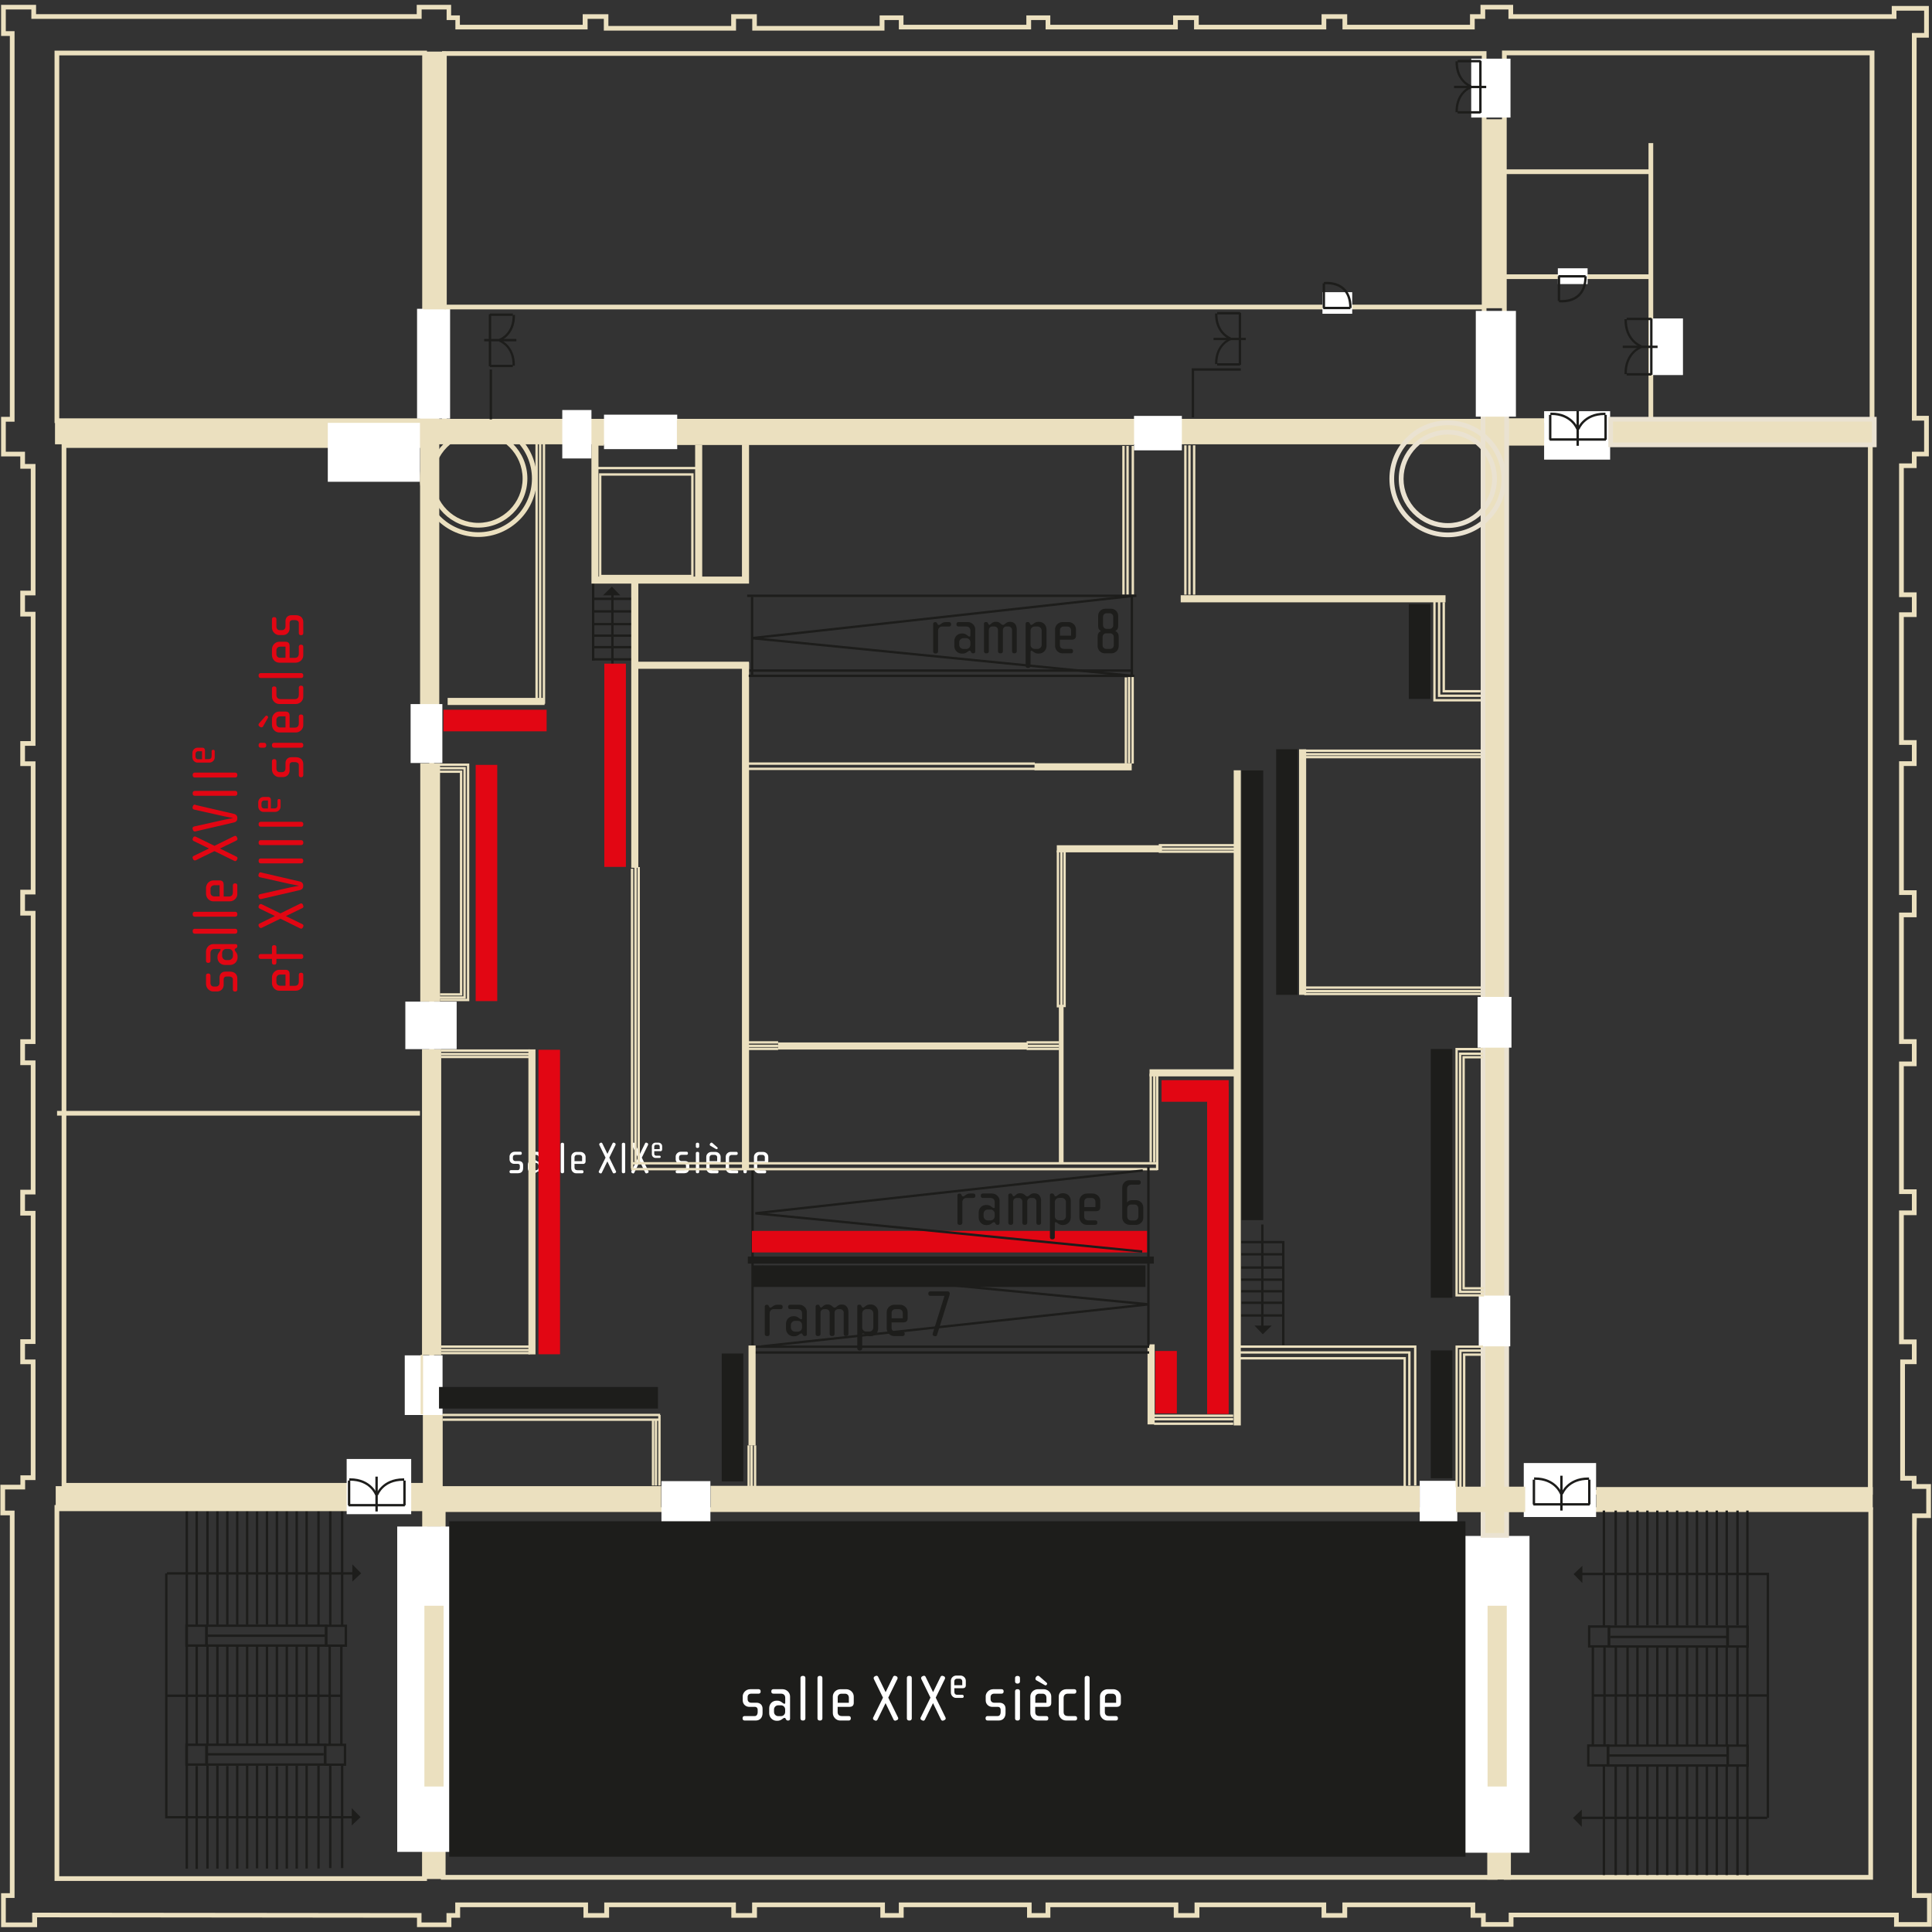
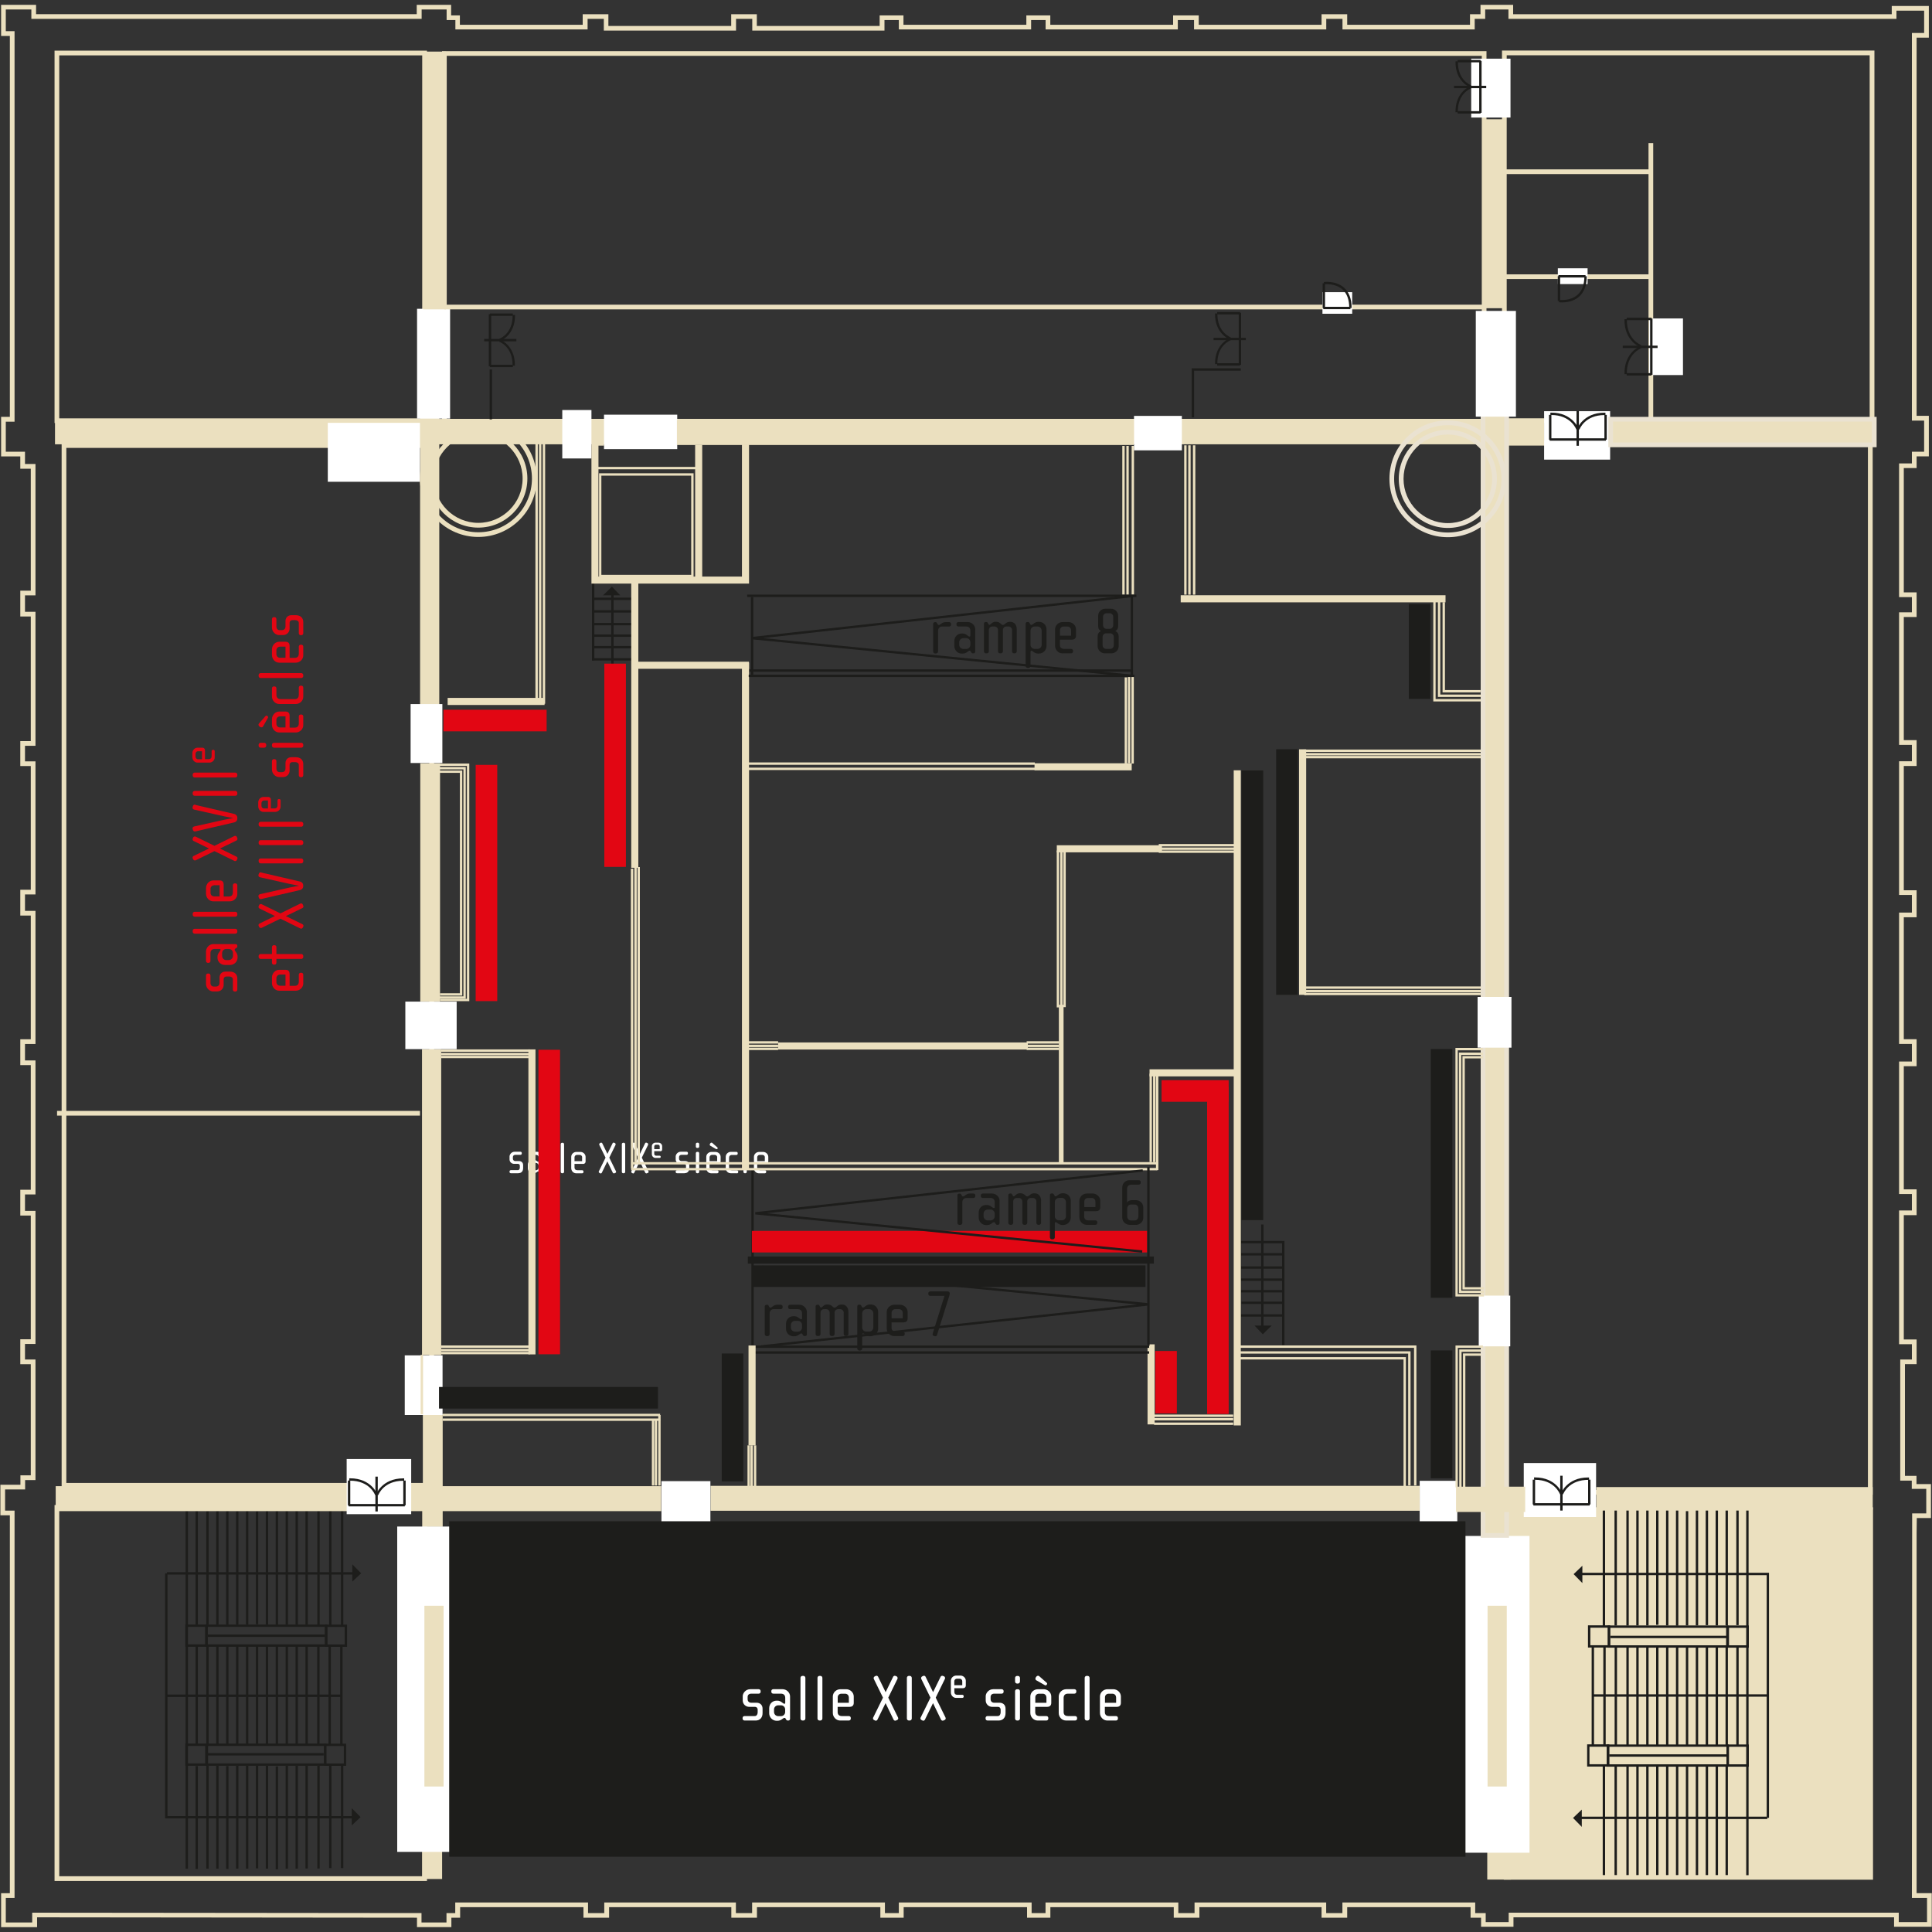
<svg xmlns="http://www.w3.org/2000/svg" id="Calque_1" data-name="Calque 1" viewBox="0 0 300 300">
  <rect x="0" y="0" width="300" height="300" fill="#333333" stroke="none" />
  <defs>
    <style>
      .cls-1 {
        fill: #1d1d1b;
      }

      .cls-2 {
        fill: #eae2d1;
      }

      .cls-3 {
        fill: #ebe0bf;
      }

      .cls-4 {
        fill: #e20613;
      }

      .cls-5 {
        fill: #fff;
      }
    </style>
  </defs>
  <g>
    <path class="cls-5" d="M80.51,182.18h-1.18c-.12,0-.21-.08-.21-.2v-.08c0-.12.09-.2.21-.2h1.08c.24,0,.31-.25.31-.4v-.28c0-.13-.07-.3-.31-.3h-.6c-.34,0-.69-.27-.69-.69v-.46c0-.29.29-.73.8-.73h.89c.12,0,.21.08.21.2v.08c0,.12-.09.2-.21.2h-.77c-.26,0-.4.15-.4.36v.26c0,.16.13.35.39.35h.57c.34,0,.63.21.63.63v.47c0,.49-.29.78-.72.78h0Z" />
    <path class="cls-5" d="M84,182.18h-.1c-.07,0-.13-.05-.15-.1l-.06-.12s-.04-.07-.11-.07c-.18,0-.32.31-.74.31h-.1c-.43,0-.78-.36-.78-.79v-.54c0-.46.35-.8.78-.8h.1c.39,0,.56.33.74.33.06,0,.08-.05.08-.12v-.5c0-.27-.15-.45-.46-.45h-.8c-.12,0-.21-.08-.21-.2v-.08c0-.12.09-.2.21-.2h.99c.42,0,.79.35.79.76v2.38c0,.08-.06.18-.16.18h-.02ZM83.64,181.01c0-.25-.2-.44-.44-.44h-.3c-.25,0-.44.2-.44.44v.27c0,.25.2.44.44.44h.3c.25,0,.44-.2.44-.44v-.27Z" />
    <path class="cls-5" d="M85.57,182.18h-.1c-.12,0-.21-.09-.21-.21v-4.31c0-.12.09-.21.21-.21h.1c.11,0,.21.09.21.21v4.31c0,.12-.1.21-.21.21Z" />
    <path class="cls-5" d="M87.38,182.18h-.1c-.12,0-.21-.09-.21-.21v-4.31c0-.12.09-.21.21-.21h.1c.11,0,.21.09.21.21v4.31c0,.12-.1.21-.21.21Z" />
    <path class="cls-5" d="M90.51,180.73h-1.3v.55c0,.26.15.43.46.43h.72c.12,0,.21.08.21.2v.08c0,.12-.09.2-.21.2h-.93c-.41,0-.76-.36-.76-.8v-1.75c0-.43.37-.77.81-.77h.61c.43,0,.81.34.81.77v.68c0,.3-.19.42-.41.42h-.01ZM90.4,179.71c0-.22-.17-.38-.38-.38h-.43c-.2,0-.38.16-.38.38v.59h1.18v-.59h.01Z" />
    <path class="cls-5" d="M95.53,182.13l-.11.06c-.08.04-.21,0-.26-.08l-.85-1.77-.86,1.76c-.05.1-.16.15-.26.09l-.11-.06c-.07-.03-.11-.09-.11-.17,0-.03,0-.06.02-.08l1.04-2.12-.98-2s0-.04,0-.07c0-.08.04-.15.1-.18l.11-.06c.1-.05.21,0,.26.08l.8,1.64.8-1.64c.05-.1.16-.13.26-.08l.11.05c.08.04.1.11.1.19,0,.03,0,.05,0,.07l-.98,2,1.04,2.12s.02.06.02.08c0,.08-.04.14-.11.17h-.01Z" />
    <path class="cls-5" d="M96.87,182.18h-.1c-.12,0-.21-.09-.21-.21v-4.31c0-.12.09-.21.21-.21h.1c.11,0,.21.09.21.21v4.31c0,.12-.1.21-.21.21Z" />
    <path class="cls-5" d="M100.57,182.13l-.11.06c-.08.04-.21,0-.26-.08l-.85-1.77-.86,1.76c-.05.1-.16.15-.26.09l-.1-.06c-.07-.03-.11-.09-.11-.17,0-.03,0-.06.02-.08l1.04-2.12-.98-2s0-.04,0-.07c0-.08.03-.15.1-.18l.11-.06c.1-.05.21,0,.26.08l.8,1.64.8-1.64c.05-.1.16-.13.26-.08l.11.05c.08.04.1.11.1.19,0,.03,0,.05,0,.07l-.98,2,1.04,2.12s.02.06.02.08c0,.08-.04.14-.11.17h-.02Z" />
    <path class="cls-5" d="M102.52,178.75h-.93v.4c0,.19.1.31.33.31h.52c.08,0,.15.06.15.14v.06c0,.08-.07.14-.15.14h-.67c-.29,0-.55-.26-.55-.57v-1.25c0-.31.27-.55.58-.55h.44c.31,0,.58.25.58.55v.49c0,.22-.14.3-.29.3v-.02ZM102.44,178.02c0-.16-.12-.27-.27-.27h-.31c-.15,0-.27.12-.27.27v.42h.85v-.42Z" />
    <path class="cls-5" d="M106.31,182.18h-1.18c-.12,0-.21-.08-.21-.2v-.08c0-.12.09-.2.21-.2h1.08c.24,0,.31-.25.31-.4v-.28c0-.13-.07-.3-.31-.3h-.6c-.34,0-.69-.27-.69-.69v-.46c0-.29.29-.73.8-.73h.89c.12,0,.21.08.21.2v.08c0,.12-.09.2-.21.2h-.77c-.26,0-.4.15-.4.36v.26c0,.16.13.35.39.35h.57c.34,0,.63.21.63.63v.47c0,.49-.29.78-.72.78h0Z" />
    <path class="cls-5" d="M108.36,178.25h-.1c-.12,0-.21-.09-.21-.21v-.39c0-.12.09-.21.21-.21h.1c.11,0,.21.09.21.21v.39c0,.12-.1.21-.21.21ZM108.36,182.18h-.1c-.12,0-.21-.09-.21-.21v-2.9c0-.12.09-.21.21-.21h.1c.11,0,.21.09.21.21v2.9c0,.12-.1.21-.21.21Z" />
    <path class="cls-5" d="M111.48,180.73h-1.3v.55c0,.26.15.43.46.43h.72c.12,0,.21.08.21.2v.08c0,.12-.09.2-.21.2h-.93c-.41,0-.76-.36-.76-.8v-1.75c0-.43.37-.77.81-.77h.61c.43,0,.81.34.81.77v.68c0,.3-.19.42-.41.42h-.01ZM111.37,179.71c0-.22-.18-.38-.38-.38h-.43c-.2,0-.38.16-.38.38v.59h1.18v-.59h.01ZM111.44,178.33l-.05.07s-.12.06-.17.04l-.92-.53c-.06-.03-.09-.1-.09-.16,0-.04,0-.09.03-.13l.07-.1c.06-.09.21-.13.29-.05l.8.71s.05.07.05.11c0,0,0,.03,0,.04h0Z" />
    <path class="cls-5" d="M114.42,182.18h-.96c-.43,0-.77-.37-.77-.8v-1.74c0-.43.36-.78.8-.78h.85c.12,0,.21.08.21.2v.08c0,.12-.09.2-.21.2h-.67c-.34,0-.46.2-.46.46v1.49c0,.33.21.43.47.43h.74c.12,0,.21.08.21.2v.08c0,.12-.09.2-.21.2v-.02Z" />
    <path class="cls-5" d="M115.75,182.18h-.1c-.12,0-.21-.09-.21-.21v-4.31c0-.12.09-.21.21-.21h.1c.11,0,.21.09.21.21v4.31c0,.12-.1.21-.21.21Z" />
    <path class="cls-5" d="M118.88,180.73h-1.3v.55c0,.26.15.43.46.43h.72c.12,0,.21.08.21.2v.08c0,.12-.09.2-.21.2h-.93c-.41,0-.76-.36-.76-.8v-1.75c0-.43.37-.77.81-.77h.61c.43,0,.81.34.81.77v.68c0,.3-.19.42-.41.42h-.01ZM118.77,179.71c0-.22-.17-.38-.38-.38h-.43c-.2,0-.38.16-.38.38v.59h1.18v-.59h.01Z" />
  </g>
  <g>
    <polygon class="cls-1" points="175.68 105.11 116.71 99.27 116.7 98.91 175.77 92.37 175.81 92.73 118.48 99.08 175.72 104.75 175.68 105.11" />
    <rect class="cls-1" x="116.02" y="92.33" width="60.44" height=".37" />
    <rect class="cls-1" x="175.57" y="92.51" width=".37" height="12.38" />
    <rect class="cls-1" x="116.6" y="92.69" width=".37" height="12.29" />
    <g>
      <path class="cls-1" d="M147.39,97.29h-1.12c-.31,0-.61.23-.61.66v3.21c0,.17-.14.31-.31.31h-.14c-.17,0-.31-.13-.31-.31v-4.29c0-.13.08-.26.28-.26h.13c.1,0,.16.09.19.14l.09.18c.03.07.09.12.18.12.26,0,.49-.45,1.06-.45h.54c.17,0,.31.11.31.29v.11c0,.17-.13.29-.31.29Z" />
      <path class="cls-1" d="M151.2,101.45h-.15c-.1,0-.18-.07-.23-.14l-.09-.17s-.05-.1-.16-.1c-.26,0-.47.45-1.09.45h-.15c-.62,0-1.14-.53-1.14-1.16v-.79c0-.68.51-1.17,1.14-1.17h.15c.57,0,.82.48,1.08.48.09,0,.12-.07.12-.17v-.74c0-.4-.22-.66-.68-.66h-1.17c-.17,0-.31-.11-.31-.29v-.11c0-.17.13-.29.31-.29h1.44c.61,0,1.16.51,1.16,1.12v3.48c0,.12-.09.26-.24.26ZM150.68,99.73c0-.36-.29-.64-.64-.64h-.44c-.36,0-.65.29-.65.64v.39c0,.36.29.65.65.65h.44c.36,0,.64-.29.64-.65v-.39Z" />
      <path class="cls-1" d="M157.6,101.45h-.14c-.17,0-.31-.13-.31-.31v-3.33c0-.3-.27-.53-.53-.53h-.35c-.3,0-.54.24-.54.53v3.33c0,.17-.14.31-.31.31h-.14c-.17,0-.31-.13-.31-.31v-3.32c0-.3-.25-.54-.53-.54h-.35c-.32,0-.54.25-.54.53v3.33c0,.17-.14.31-.31.31h-.14c-.17,0-.31-.13-.31-.31v-4.29c0-.13.08-.26.28-.26h.13c.1,0,.16.09.19.14l.09.18c.03.07.09.12.15.12.19,0,.4-.48.94-.48h.14c.29,0,.49.13.63.25.14.11.24.24.38.24.33,0,.49-.48,1.02-.48h.16c.62,0,.98.5.98,1.13v3.45c0,.17-.14.31-.31.31Z" />
      <path class="cls-1" d="M161.37,101.49h-.15c-.61,0-.84-.45-1.08-.45-.09,0-.12.1-.12.19v2.17c0,.17-.14.31-.31.31h-.14c-.17,0-.31-.13-.31-.31v-6.56c0-.1.07-.25.24-.25h.14c.1,0,.18.06.21.11l.13.24c.03.05.08.1.15.1.26,0,.5-.48,1.08-.48h.15c.62,0,1.14.49,1.14,1.17v2.59c0,.62-.51,1.16-1.14,1.16ZM161.75,97.93c0-.36-.29-.65-.63-.65h-.45c-.36,0-.65.29-.65.65v2.2c0,.35.29.63.65.63h.45c.35,0,.63-.29.63-.63v-2.2Z" />
      <path class="cls-1" d="M166.48,99.33h-1.9v.81c0,.38.21.62.67.62h1.06c.17,0,.31.11.31.29v.11c0,.17-.13.29-.31.29h-1.36c-.59,0-1.12-.53-1.12-1.17v-2.56c0-.62.54-1.13,1.18-1.13h.89c.62,0,1.18.5,1.18,1.13v.99c0,.44-.28.61-.59.61ZM166.31,97.84c0-.32-.26-.55-.55-.55h-.62c-.3,0-.55.24-.55.55v.86h1.73v-.86Z" />
      <path class="cls-1" d="M172.57,101.45h-.99c-.62,0-1.14-.49-1.14-1.12v-1.42c0-.48.13-.74.53-.92-.37-.2-.45-.45-.45-.84v-1.53c0-.62.5-1.1,1.13-1.1h.85c.62,0,1.13.47,1.13,1.1v1.53c0,.37-.08.63-.45.84.4.19.53.46.53.92v1.42c0,.62-.51,1.12-1.14,1.12ZM172.95,98.9c0-.32-.26-.56-.56-.56h-.62c-.31,0-.56.25-.56.55v1.31c0,.32.26.56.56.56h.62c.31,0,.56-.25.56-.56v-1.3ZM172.86,95.77c0-.31-.25-.55-.56-.55h-.47c-.31,0-.55.25-.55.55v1.32c0,.31.25.56.55.56h.47c.32,0,.56-.26.56-.56v-1.32Z" />
    </g>
    <g>
      <rect class="cls-1" x="192.73" y="192.69" width="6.37" height=".37" />
      <rect class="cls-1" x="192.73" y="194.58" width="6.46" height=".37" />
      <rect class="cls-1" x="192.73" y="196.64" width="6.37" height=".37" />
      <rect class="cls-1" x="192.73" y="198.52" width="6.46" height=".37" />
      <rect class="cls-1" x="192.73" y="200.32" width="6.46" height=".37" />
      <rect class="cls-1" x="192.78" y="202.11" width="6.32" height=".37" />
      <rect class="cls-1" x="192.69" y="204.08" width="6.51" height=".37" />
      <rect class="cls-1" x="199.08" y="192.7" width=".37" height="16.16" />
      <g>
        <g>
          <polygon class="cls-1" points="196.1 206.93 195.22 206.01 197.04 206.01 196.1 206.93" />
          <path class="cls-1" d="M196.09,207.19l-1.3-1.36h2.68l-1.39,1.36ZM195.65,206.2l.45.48.49-.48h-.94Z" />
        </g>
        <rect class="cls-1" x="195.83" y="190.14" width=".37" height="16.16" />
      </g>
    </g>
    <g>
      <rect class="cls-1" x="91.92" y="102.2" width="6.14" height=".37" />
      <rect class="cls-1" x="91.99" y="100.31" width="6.12" height=".37" />
      <rect class="cls-1" x="91.99" y="98.52" width="6.12" height=".37" />
      <rect class="cls-1" x="92.08" y="96.73" width="6.03" height=".37" />
      <rect class="cls-1" x="92.17" y="94.75" width="5.98" height=".37" />
      <rect class="cls-1" x="92.22" y="92.8" width="5.98" height=".37" />
      <rect class="cls-1" x="91.92" y="90.35" width=".37" height="12.2" />
      <g>
        <g>
          <polygon class="cls-1" points="95.01 91.34 95.88 92.26 94.07 92.26 95.01 91.34" />
          <path class="cls-1" d="M96.31,92.45h-2.68l1.39-1.36,1.3,1.36ZM94.52,92.08h.94l-.45-.48-.49.48Z" />
        </g>
        <rect class="cls-1" x="94.91" y="91.98" width=".37" height="16.16" />
      </g>
    </g>
    <rect class="cls-3" x="8.86" y="172.5" width="56.35" height=".73" />
    <rect class="cls-3" x="98.95" y="102.75" width="17.35" height="1.1" />
    <rect class="cls-3" x="160.64" y="118.52" width="15.09" height="1.1" />
    <rect class="cls-3" x="178.19" y="208.75" width="1.1" height="12.43" />
    <rect class="cls-3" x="164.42" y="156.02" width=".73" height="24.57" />
    <rect class="cls-3" x="178.5" y="166.04" width="13.88" height="1.1" />
    <rect class="cls-3" x="164.1" y="131.25" width="16.33" height="1.1" />
    <rect class="cls-3" x="120.83" y="161.87" width="38.77" height="1.1" />
    <rect class="cls-3" x="98.02" y="90.43" width="1.1" height="44.32" />
    <g>
      <rect class="cls-3" x="164.63" y="131.92" width=".37" height="24.47" />
      <rect class="cls-3" x="164.09" y="132.06" width=".37" height="24.37" />
      <rect class="cls-3" x="165.12" y="131.92" width=".37" height="24.47" />
    </g>
    <rect class="cls-3" x="98.5" y="134.64" width=".37" height="45.82" />
    <rect class="cls-3" x="97.96" y="134.89" width=".37" height="46.53" />
    <rect class="cls-3" x="98.99" y="134.64" width=".37" height="45.82" />
    <rect class="cls-1" x="117.03" y="208.93" width="61.41" height=".37" />
    <rect class="cls-1" x="117.03" y="209.83" width="61.41" height=".37" />
    <rect class="cls-3" x="175.69" y="105.09" width=".37" height="13.47" />
    <rect class="cls-3" x="175.14" y="104.98" width=".37" height="13.54" />
    <rect class="cls-3" x="84.28" y="68.91" width=".37" height="40.37" />
    <rect class="cls-3" x="83.14" y="68.87" width=".37" height="40.42" />
    <rect class="cls-3" x="83.69" y="68.73" width=".37" height="40.28" />
    <rect class="cls-1" x="116.67" y="195.12" width=".37" height="13.77" />
    <rect class="cls-1" x="116.67" y="181.53" width=".37" height="13.77" />
    <rect class="cls-3" x="185.24" y="69.15" width=".37" height="23.19" />
    <rect class="cls-3" x="184.51" y="69.15" width=".37" height="23.19" />
    <rect class="cls-3" x="183.88" y="69.15" width=".37" height="23.19" />
    <g>
      <rect class="cls-3" x="202.36" y="116.93" width="27.76" height=".37" />
      <rect class="cls-3" x="202.36" y="116.39" width="27.76" height=".37" />
      <rect class="cls-3" x="202.36" y="117.38" width="27.76" height=".37" />
    </g>
    <g>
      <rect class="cls-3" x="202.54" y="153.71" width="27.76" height=".37" />
      <rect class="cls-3" x="202.54" y="153.17" width="27.76" height=".37" />
      <rect class="cls-3" x="202.54" y="154.16" width="27.76" height=".37" />
    </g>
    <rect class="cls-3" x="174.9" y="69.24" width=".37" height="23.07" />
    <rect class="cls-3" x="175.72" y="69.24" width=".37" height="23.06" />
    <rect class="cls-3" x="174.27" y="69.24" width=".37" height="23.07" />
    <g>
      <polygon class="cls-3" points="230.08 108.92 222.56 108.92 222.56 93.33 222.92 93.33 222.92 108.55 230.08 108.55 230.08 108.92" />
      <polygon class="cls-3" points="230.08 108.22 223.28 108.22 223.28 93.33 223.65 93.33 223.65 107.85 230.08 107.85 230.08 108.22" />
      <polygon class="cls-3" points="229.9 107.52 224 107.52 224 93.51 224.37 93.51 224.37 107.15 229.9 107.15 229.9 107.52" />
    </g>
    <polygon class="cls-3" points="226.95 230.98 226.59 230.98 226.59 209.54 230.18 209.54 230.18 209.91 226.95 209.91 226.95 230.98" />
    <polygon class="cls-3" points="227.54 230.98 227.17 230.98 227.17 210.16 230.08 210.16 230.08 210.53 227.54 210.53 227.54 230.98" />
    <g>
      <rect class="cls-3" x="68.51" y="209.46" width="13.77" height=".37" />
      <rect class="cls-3" x="68.51" y="208.92" width="13.77" height=".37" />
      <rect class="cls-3" x="68.51" y="209.92" width="13.77" height=".37" />
    </g>
    <g>
      <rect class="cls-3" x="68.51" y="163.49" width="13.77" height=".37" />
      <rect class="cls-3" x="68.51" y="162.95" width="13.77" height=".37" />
      <rect class="cls-3" x="68.51" y="163.94" width="13.77" height=".37" />
    </g>
    <g>
      <rect class="cls-3" x="116.52" y="224.44" width=".37" height="6.43" />
      <rect class="cls-3" x="117.06" y="224.44" width=".37" height="6.43" />
      <rect class="cls-3" x="116.07" y="224.44" width=".37" height="6.43" />
    </g>
    <rect class="cls-3" x="102.21" y="219.72" width=".37" height="10.95" />
    <g>
      <rect class="cls-3" x="101.67" y="220.48" width=".37" height="10.19" />
      <rect class="cls-3" x="101.22" y="220.48" width=".37" height="10.19" />
    </g>
    <rect class="cls-3" x="179.21" y="220.19" width="12.28" height=".37" />
    <rect class="cls-3" x="179.21" y="219.65" width="12.28" height=".37" />
    <rect class="cls-3" x="179.21" y="220.89" width="12.28" height=".37" />
    <g>
      <rect class="cls-3" x="179.93" y="131.6" width="12.28" height=".37" />
      <rect class="cls-3" x="179.93" y="131.06" width="12.28" height=".37" />
      <rect class="cls-3" x="179.93" y="132.06" width="12.28" height=".37" />
    </g>
    <g>
      <rect class="cls-3" x="159.42" y="162.22" width="5.03" height=".37" />
      <rect class="cls-3" x="159.42" y="161.68" width="5.03" height=".37" />
      <rect class="cls-3" x="159.42" y="162.68" width="5.03" height=".37" />
    </g>
    <g>
      <rect class="cls-3" x="115.94" y="162.22" width="4.89" height=".37" />
      <rect class="cls-3" x="115.94" y="161.68" width="4.89" height=".37" />
      <rect class="cls-3" x="115.94" y="162.68" width="4.89" height=".37" />
    </g>
    <rect class="cls-3" x="179.05" y="166.71" width=".37" height="13.74" />
    <rect class="cls-3" x="178.5" y="166.71" width=".37" height="13.74" />
    <rect class="cls-3" x="179.5" y="166.71" width=".37" height="14.98" />
    <rect class="cls-1" x="116.12" y="195.11" width="63.05" height="1.1" />
    <rect class="cls-3" x="191.57" y="119.61" width="1.1" height="101.73" />
    <rect class="cls-3" x="201.72" y="116.35" width="1.1" height="38.13" />
    <rect class="cls-3" x="98" y="181.36" width="81.71" height=".37" />
    <rect class="cls-3" x="98.18" y="180.45" width="81.63" height=".37" />
    <rect class="cls-3" x="116.26" y="119.2" width="44.43" height=".37" />
    <rect class="cls-3" x="116.26" y="118.39" width="44.43" height=".37" />
    <rect class="cls-3" x="68.73" y="219.53" width="33.77" height=".37" />
    <rect class="cls-3" x="68.73" y="220.26" width="33.77" height=".37" />
    <rect class="cls-1" x="116.26" y="103.94" width="59.61" height=".37" />
    <rect class="cls-3" x="69.51" y="108.37" width="15.05" height="1.1" />
    <rect class="cls-3" x="107.94" y="69.08" width="1.1" height="20.81" />
    <rect class="cls-3" x="183.34" y="92.43" width="41.12" height="1.1" />
    <rect class="cls-3" x="255.98" y="22.22" width=".73" height="42.93" />
    <rect class="cls-1" x="178.14" y="181.21" width=".37" height="27.76" />
    <path class="cls-3" d="M66.3,65.69H8.47V7.86h57.83v57.83ZM9.2,64.96h56.36V8.6H9.2v56.36Z" />
    <path class="cls-3" d="M230.82,65.77H68.64V7.94h162.18v57.83ZM69.37,65.04h160.72V8.67H69.37v56.36Z" />
    <path class="cls-3" d="M67.4,231H9.57V68.82h57.83v162.18ZM10.3,230.27h56.36V69.55H10.3v160.72Z" />
    <path class="cls-3" d="M290.79,232.09h-57.83V68.45h57.83v163.63ZM233.69,231.36h56.36V69.19h-56.36v162.17Z" />
-     <path class="cls-3" d="M232.54,291.88H68.45v-57.83h164.09v57.83ZM69.19,291.14h162.62v-56.36H69.19v56.36Z" />
    <path class="cls-3" d="M291.06,65.68h-57.83V7.85h57.83v57.83ZM233.96,64.95h56.36V8.58h-56.36v56.36Z" />
-     <path class="cls-3" d="M290.84,291.88h-57.34v-57.83h57.34v57.83ZM234.24,291.14h55.88v-56.36h-55.88v56.36Z" />
+     <path class="cls-3" d="M290.84,291.88h-57.34v-57.83h57.34v57.83ZM234.24,291.14h55.88h-55.88v56.36Z" />
    <rect class="cls-3" x="65.23" y="56.06" width="2.98" height="53.46" />
    <rect class="cls-3" x="91.9" y="65.12" width="1.89" height="4.08" />
    <rect class="cls-3" x="65.53" y="162.9" width="2.98" height="47.52" />
    <rect class="cls-3" x="65.26" y="118.52" width="3.07" height="36.99" />
    <rect class="cls-3" x="8.54" y="65.05" width="231.28" height="3.94" />
    <rect class="cls-3" x="115.21" y="102.89" width="1.1" height="78.67" />
    <rect class="cls-3" x="82.05" y="162.95" width="1.1" height="47.36" />
    <rect class="cls-3" x="65.57" y="287.42" width="3.08" height="4.35" />
    <rect class="cls-3" x="65.66" y="219.61" width="3.08" height="17.49" />
    <rect class="cls-3" x="230.94" y="287.51" width="3.67" height="4.35" />
    <path class="cls-3" d="M66.3,292.07H8.47v-58.37h57.83v58.37ZM9.2,291.34h56.36v-56.91H9.2v56.91Z" />
    <rect class="cls-1" x="51.01" y="255.52" width=".37" height="15.35" />
    <rect class="cls-1" x="52.82" y="255.62" width=".37" height="15.35" />
    <path class="cls-1" d="M32.22,255.71h-3.45v-3.45h3.45v3.45ZM29.14,255.34h2.72v-2.72h-2.72v2.72Z" />
    <path class="cls-1" d="M53.89,255.72h-3.45v-3.45h3.45v3.45ZM50.81,255.35h2.71v-2.72h-2.71v2.72Z" />
    <path class="cls-1" d="M32.22,274.19h-3.45v-3.45h3.45v3.45ZM29.14,273.82h2.72v-2.71h-2.72v2.71Z" />
    <path class="cls-1" d="M53.75,274.2h-3.45v-3.45h3.45v3.45ZM50.67,273.83h2.72v-2.71h-2.72v2.71Z" />
    <path class="cls-1" d="M50.68,274.19h-18.74v-3.45h18.74v3.45ZM32.31,273.82h18.01v-2.71h-18.01v2.71Z" />
    <path class="cls-1" d="M50.84,255.71h-18.95v-3.45h18.95v3.45ZM32.26,255.34h18.22v-2.72h-18.22v2.72Z" />
    <rect class="cls-1" x="28.82" y="234.55" width=".37" height="55.62" />
    <rect class="cls-1" x="49.25" y="255.57" width=".37" height="15.35" />
    <rect class="cls-1" x="30.36" y="255.57" width=".37" height="15.35" />
    <rect class="cls-1" x="32.03" y="255.52" width=".37" height="15.35" />
    <rect class="cls-1" x="33.57" y="255.52" width=".37" height="15.35" />
    <rect class="cls-1" x="35.11" y="255.57" width=".37" height="15.35" />
    <rect class="cls-1" x="36.65" y="255.52" width=".37" height="15.35" />
    <rect class="cls-1" x="38.19" y="255.52" width=".37" height="15.35" />
    <rect class="cls-1" x="39.73" y="255.48" width=".37" height="15.35" />
    <rect class="cls-1" x="41.27" y="255.52" width=".37" height="15.35" />
    <rect class="cls-1" x="42.81" y="255.61" width=".37" height="15.35" />
    <rect class="cls-1" x="44.35" y="255.52" width=".37" height="15.35" />
    <rect class="cls-1" x="45.89" y="255.52" width=".37" height="15.35" />
    <rect class="cls-1" x="47.43" y="255.57" width=".37" height="15.35" />
    <rect class="cls-1" x="30.36" y="274.23" width=".37" height="15.98" />
    <rect class="cls-1" x="32.03" y="274.18" width=".37" height="15.98" />
    <rect class="cls-1" x="33.57" y="274.18" width=".37" height="15.98" />
    <rect class="cls-1" x="35.11" y="274.23" width=".37" height="15.98" />
    <rect class="cls-1" x="36.65" y="274.18" width=".37" height="15.98" />
    <rect class="cls-1" x="38.19" y="274.18" width=".37" height="15.98" />
    <rect class="cls-1" x="39.73" y="274.14" width=".37" height="15.98" />
    <rect class="cls-1" x="41.27" y="274.18" width=".37" height="15.98" />
    <rect class="cls-1" x="42.81" y="274.28" width=".37" height="15.98" />
    <rect class="cls-1" x="44.35" y="274.18" width=".37" height="15.98" />
    <rect class="cls-1" x="45.89" y="274.18" width=".37" height="15.98" />
    <rect class="cls-1" x="47.43" y="274.16" width=".37" height="15.98" />
    <rect class="cls-1" x="49.27" y="274.16" width=".37" height="15.98" />
    <rect class="cls-1" x="51.1" y="274.1" width=".37" height="15.98" />
    <rect class="cls-1" x="52.94" y="274.1" width=".37" height="15.98" />
    <rect class="cls-1" x="30.36" y="234.56" width=".37" height="17.74" />
    <rect class="cls-1" x="32.03" y="234.64" width=".37" height="17.61" />
    <rect class="cls-1" x="33.57" y="234.56" width=".37" height="17.69" />
    <rect class="cls-1" x="35.11" y="234.56" width=".37" height="17.74" />
    <rect class="cls-1" x="36.65" y="234.64" width=".37" height="17.61" />
    <rect class="cls-1" x="38.19" y="234.56" width=".37" height="17.69" />
    <rect class="cls-1" x="39.73" y="234.66" width=".37" height="17.55" />
    <rect class="cls-1" x="41.27" y="234.56" width=".37" height="17.69" />
    <rect class="cls-1" x="42.81" y="234.56" width=".37" height="17.79" />
    <rect class="cls-1" x="44.35" y="234.56" width=".37" height="17.69" />
    <rect class="cls-1" x="45.89" y="234.56" width=".37" height="17.69" />
    <rect class="cls-1" x="47.43" y="234.59" width=".37" height="17.72" />
    <rect class="cls-1" x="49.27" y="234.56" width=".37" height="17.81" />
    <rect class="cls-1" x="51.1" y="234.56" width=".37" height="17.94" />
    <rect class="cls-1" x="52.94" y="234.59" width=".37" height="17.85" />
    <g>
      <polygon class="cls-1" points="55.73 282.15 54.81 283.03 54.81 281.21 55.73 282.15" />
      <path class="cls-1" d="M54.62,283.45v-2.68l1.37,1.39-1.37,1.29ZM54.99,281.66v.94l.48-.45-.48-.49Z" />
    </g>
    <polygon class="cls-1" points="54.99 282.36 25.64 282.36 25.64 244.31 26.01 244.31 26.01 282 54.99 282 54.99 282.36" />
    <g>
      <polygon class="cls-1" points="55.82 244.29 54.9 245.16 54.9 243.35 55.82 244.29" />
      <path class="cls-1" d="M54.71,245.59v-2.68l1.37,1.39-1.37,1.29ZM55.08,243.8v.94l.48-.45-.48-.49Z" />
    </g>
    <rect class="cls-1" x="25.92" y="244.13" width="29.17" height=".37" />
    <rect class="cls-1" x="25.75" y="263.13" width="27.31" height=".37" />
    <rect class="cls-1" x="32.05" y="272.22" width="18.21" height=".37" />
    <rect class="cls-1" x="32.26" y="253.81" width="18.21" height=".37" />
    <rect class="cls-1" x="248.96" y="255.71" width=".37" height="15.35" />
    <rect class="cls-1" x="247.15" y="255.61" width=".37" height="15.35" />
    <path class="cls-1" d="M271.56,274.33h-3.45v-3.45h3.45v3.45ZM268.48,273.96h2.72v-2.72h-2.72v2.72Z" />
    <path class="cls-1" d="M249.9,274.31h-3.45v-3.45h3.45v3.45ZM246.81,273.95h2.72v-2.72h-2.72v2.72Z" />
    <path class="cls-1" d="M271.56,255.85h-3.45v-3.45h3.45v3.45ZM268.48,255.48h2.72v-2.71h-2.72v2.71Z" />
    <path class="cls-1" d="M250.03,255.83h-3.45v-3.45h3.45v3.45ZM246.95,255.47h2.72v-2.72h-2.72v2.72Z" />
    <path class="cls-1" d="M268.39,255.85h-18.74v-3.45h18.74v3.45ZM250.02,255.48h18.01v-2.71h-18.01v2.71Z" />
    <path class="cls-1" d="M268.44,274.33h-18.95v-3.45h18.95v3.45ZM249.86,273.96h18.22v-2.72h-18.22v2.72Z" />
    <rect class="cls-1" x="271.15" y="234.56" width=".37" height="56.62" />
    <rect class="cls-1" x="250.72" y="255.66" width=".37" height="15.35" />
    <rect class="cls-1" x="269.61" y="255.66" width=".37" height="15.35" />
    <rect class="cls-1" x="267.94" y="255.71" width=".37" height="15.35" />
    <rect class="cls-1" x="266.4" y="255.71" width=".37" height="15.35" />
    <rect class="cls-1" x="264.86" y="255.66" width=".37" height="15.35" />
    <rect class="cls-1" x="263.32" y="255.71" width=".37" height="15.35" />
    <rect class="cls-1" x="261.78" y="255.71" width=".37" height="15.35" />
    <rect class="cls-1" x="260.24" y="255.75" width=".37" height="15.35" />
    <rect class="cls-1" x="258.7" y="255.71" width=".37" height="15.35" />
    <rect class="cls-1" x="257.16" y="255.62" width=".37" height="15.35" />
    <rect class="cls-1" x="255.62" y="255.71" width=".37" height="15.35" />
    <rect class="cls-1" x="254.08" y="255.71" width=".37" height="15.35" />
    <rect class="cls-1" x="252.54" y="255.66" width=".37" height="15.35" />
    <rect class="cls-1" x="269.61" y="234.56" width=".37" height="17.79" />
    <rect class="cls-1" x="267.94" y="234.56" width=".37" height="17.84" />
    <rect class="cls-1" x="266.4" y="234.56" width=".37" height="17.84" />
    <rect class="cls-1" x="264.86" y="234.56" width=".37" height="17.79" />
    <rect class="cls-1" x="263.32" y="234.56" width=".37" height="17.84" />
    <rect class="cls-1" x="261.78" y="234.65" width=".37" height="17.75" />
    <rect class="cls-1" x="260.24" y="234.56" width=".37" height="17.88" />
    <rect class="cls-1" x="258.7" y="234.56" width=".37" height="17.84" />
    <rect class="cls-1" x="257.16" y="234.56" width=".37" height="17.74" />
    <rect class="cls-1" x="255.62" y="234.56" width=".37" height="17.84" />
    <rect class="cls-1" x="254.08" y="234.56" width=".37" height="17.84" />
    <rect class="cls-1" x="252.54" y="234.56" width=".37" height="17.86" />
    <rect class="cls-1" x="250.7" y="234.56" width=".37" height="17.86" />
    <rect class="cls-1" x="248.87" y="234.56" width=".37" height="17.93" />
-     <rect class="cls-1" x="269.61" y="274.28" width=".37" height="16.9" />
    <rect class="cls-1" x="267.94" y="274.21" width=".37" height="16.95" />
    <rect class="cls-1" x="266.4" y="274.25" width=".37" height="16.91" />
    <rect class="cls-1" x="264.86" y="274.28" width=".37" height="16.88" />
    <rect class="cls-1" x="263.32" y="274.21" width=".37" height="16.95" />
    <rect class="cls-1" x="261.78" y="274.24" width=".37" height="16.92" />
    <rect class="cls-1" x="260.24" y="274.21" width=".37" height="16.95" />
    <rect class="cls-1" x="258.7" y="274.21" width=".37" height="16.95" />
    <rect class="cls-1" x="257.16" y="274.23" width=".37" height="16.92" />
    <rect class="cls-1" x="255.62" y="274.24" width=".37" height="16.92" />
    <rect class="cls-1" x="254.08" y="274.21" width=".37" height="16.95" />
    <rect class="cls-1" x="252.54" y="274.28" width=".37" height="16.88" />
    <rect class="cls-1" x="250.7" y="274.21" width=".37" height="16.95" />
    <rect class="cls-1" x="248.87" y="274.08" width=".37" height="17.08" />
    <g>
      <polygon class="cls-1" points="244.61 244.43 245.53 243.56 245.53 245.37 244.61 244.43" />
      <path class="cls-1" d="M245.71,245.82l-1.36-1.39,1.36-1.3v2.68ZM244.87,244.44l.48.49v-.94l-.48.45Z" />
    </g>
    <polygon class="cls-1" points="274.69 282.27 274.33 282.27 274.33 244.59 245.34 244.59 245.34 244.22 274.69 244.22 274.69 282.27" />
    <g>
      <polygon class="cls-1" points="244.52 282.3 245.44 281.42 245.44 283.24 244.52 282.3" />
      <path class="cls-1" d="M245.62,283.68l-1.36-1.39,1.36-1.3v2.68ZM244.78,282.3l.48.49v-.94l-.48.45Z" />
    </g>
    <rect class="cls-1" x="245.25" y="282.09" width="29.17" height=".37" />
    <rect class="cls-1" x="247.29" y="263.09" width="27.3" height=".37" />
    <rect class="cls-1" x="250.07" y="254" width="18.21" height=".37" />
    <rect class="cls-1" x="249.87" y="272.41" width="18.21" height=".37" />
    <rect class="cls-5" x="61.68" y="237.04" width="11.41" height="50.52" />
    <rect class="cls-5" x="62.94" y="155.53" width="7.97" height="7.38" />
    <rect class="cls-5" x="87.31" y="63.67" width="4.53" height="7.52" />
    <rect class="cls-5" x="93.79" y="64.39" width="11.37" height="5.35" />
    <rect class="cls-5" x="176.09" y="64.58" width="7.43" height="5.35" />
    <rect class="cls-5" x="63.76" y="109.33" width="4.93" height="9.15" />
    <rect class="cls-5" x="50.9" y="65.66" width="14.31" height="9.15" />
    <rect class="cls-5" x="226.09" y="238.5" width="11.41" height="49.19" />
    <rect class="cls-5" x="220.45" y="229.94" width="5.84" height="9.24" />
    <rect class="cls-3" x="8.65" y="230.77" width="94.02" height="3.88" />
    <rect class="cls-3" x="247.87" y="230.91" width="42.93" height="3.51" />
    <rect class="cls-3" x="110.33" y="230.72" width="110.11" height="3.87" />
    <g>
      <rect class="cls-3" x="230.29" y="56.19" width="3.66" height="182.23" />
      <path class="cls-2" d="M234.32,238.78h-4.4V55.83h4.4v182.96ZM230.65,238.05h2.93V56.56h-2.93v181.5Z" />
    </g>
    <rect class="cls-5" x="62.85" y="210.46" width="5.87" height="9.26" />
    <rect class="cls-5" x="102.71" y="229.99" width="7.6" height="8.06" />
    <rect class="cls-5" x="53.83" y="226.55" width="10.02" height="8.57" />
    <rect class="cls-5" x="236.61" y="227.18" width="11.23" height="8.38" />
    <rect class="cls-3" x="50.94" y="65.07" width="14.63" height=".37" />
    <g>
      <path class="cls-3" d="M74.27,81.93c-4.2,0-7.62-3.42-7.62-7.62s3.42-7.62,7.62-7.62,7.62,3.42,7.62,7.62-3.42,7.62-7.62,7.62ZM74.27,67.43c-3.8,0-6.88,3.09-6.88,6.88s3.09,6.88,6.88,6.88,6.88-3.09,6.88-6.88-3.09-6.88-6.88-6.88Z" />
      <path class="cls-3" d="M74.27,83.38c-5,0-9.07-4.07-9.07-9.07s4.07-9.07,9.07-9.07,9.07,4.07,9.07,9.07-4.07,9.07-9.07,9.07ZM74.27,65.98c-4.6,0-8.34,3.74-8.34,8.33s3.74,8.34,8.34,8.34,8.33-3.74,8.33-8.34-3.74-8.33-8.33-8.33Z" />
    </g>
    <g>
      <path class="cls-2" d="M224.82,81.98c-4.2,0-7.62-3.42-7.62-7.62s3.42-7.62,7.62-7.62,7.62,3.42,7.62,7.62-3.42,7.62-7.62,7.62ZM224.82,67.47c-3.8,0-6.88,3.09-6.88,6.88s3.09,6.88,6.88,6.88,6.88-3.09,6.88-6.88-3.09-6.88-6.88-6.88Z" />
      <path class="cls-2" d="M224.82,83.42c-5,0-9.07-4.07-9.07-9.07s4.07-9.07,9.07-9.07,9.07,4.07,9.07,9.07-4.07,9.07-9.07,9.07ZM224.82,66.02c-4.6,0-8.34,3.74-8.34,8.34s3.74,8.33,8.34,8.33,8.33-3.74,8.33-8.33-3.74-8.34-8.33-8.34Z" />
    </g>
    <rect class="cls-3" x="105.11" y="65.22" width="70.94" height="3.88" />
    <rect class="cls-5" x="239.77" y="63.85" width="10.25" height="7.52" />
    <rect class="cls-5" x="229.16" y="48.28" width="6.23" height="16.42" />
    <rect class="cls-5" x="64.76" y="47.95" width="5.13" height="17.05" />
    <rect class="cls-5" x="228.45" y="9.11" width="6.1" height="9.14" />
    <rect class="cls-5" x="229.44" y="154.8" width="5.26" height="7.88" />
    <rect class="cls-5" x="256.08" y="49.45" width="5.25" height="8.79" />
    <rect class="cls-5" x="229.62" y="201.18" width="4.89" height="7.88" />
    <polygon class="cls-3" points="219.94 230.67 219.57 230.67 219.57 209.29 192.21 209.29 192.21 208.92 219.94 208.92 219.94 230.67" />
    <rect class="cls-3" x="174.64" y="105.18" width=".37" height="13.37" />
    <polygon class="cls-3" points="219.03 230.67 218.66 230.67 218.66 210.19 192.21 210.19 192.21 209.83 219.03 209.83 219.03 230.67" />
    <polygon class="cls-3" points="218.3 230.85 217.94 230.85 217.94 211.1 192.21 211.1 192.21 210.73 218.3 210.73 218.3 230.85" />
    <g>
      <polygon class="cls-3" points="230.44 201.32 226 201.32 226 162.72 230.26 162.72 230.26 163.09 226.36 163.09 226.36 200.95 230.44 200.95 230.44 201.32" />
      <polygon class="cls-3" points="230.44 200.78 226.54 200.78 226.54 163.44 230.28 163.44 230.28 163.81 226.91 163.81 226.91 200.41 230.44 200.41 230.44 200.78" />
      <polygon class="cls-3" points="230.44 200.23 227.09 200.23 227.09 163.99 230.31 163.99 230.31 164.35 227.45 164.35 227.45 199.87 230.44 199.87 230.44 200.23" />
    </g>
    <polygon class="cls-3" points="226.37 230.95 226.01 230.95 226.01 208.93 230.27 208.93 230.27 209.29 226.37 209.29 226.37 230.95" />
    <rect class="cls-3" x="226.09" y="230.85" width="10.74" height="3.93" />
    <polygon class="cls-3" points="72.87 155.46 68.32 155.46 68.32 155.09 72.5 155.09 72.5 118.93 68.13 118.93 68.13 118.56 72.87 118.56 72.87 155.46" />
    <polygon class="cls-3" points="72.32 155.08 68.28 155.08 68.28 154.71 71.96 154.71 71.96 119.47 68.1 119.47 68.1 119.1 72.32 119.1 72.32 155.08" />
    <polygon class="cls-3" points="71.78 154.6 68.32 154.6 68.32 154.23 71.41 154.23 71.41 120.01 68.17 120.01 68.17 119.65 71.78 119.65 71.78 154.6" />
    <path class="cls-3" d="M107.7,89.62h-14.68v-16.13h14.68v16.13ZM93.38,89.26h13.95v-15.4h-13.95v15.4Z" />
    <rect class="cls-3" x="92.57" y="72.5" width="15.94" height=".37" />
    <rect class="cls-3" x="230.31" y="18.52" width="2.98" height="29.34" />
    <rect class="cls-3" x="65.71" y="8.01" width="3.52" height="40.03" />
    <g>
      <rect class="cls-3" x="250.11" y="65.1" width="40.93" height="3.98" />
      <path class="cls-2" d="M291.4,69.44h-41.66v-4.71h41.66v4.71ZM250.47,68.71h40.2v-3.25h-40.2v3.25Z" />
    </g>
    <rect class="cls-3" x="233.16" y="42.6" width="23.1" height=".73" />
    <rect class="cls-3" x="233.34" y="26.3" width="23.1" height=".73" />
    <rect class="cls-3" x="69.02" y="47.31" width="161.15" height=".73" />
    <rect class="cls-3" x="230.99" y="249.34" width="2.98" height="28.07" />
    <rect class="cls-3" x="65.9" y="249.34" width="2.98" height="28.07" />
    <rect class="cls-1" x="76.03" y="57.37" width=".37" height="7.75" />
    <rect class="cls-5" x="205.35" y="45.37" width="4.62" height="3.35" />
    <rect class="cls-5" x="241.9" y="41.66" width="4.62" height="2.45" />
    <polygon class="cls-3" points="116.31 90.62 91.84 90.62 91.84 69.01 92.93 69.01 92.93 89.53 115.21 89.53 115.21 69.01 116.31 69.01 116.31 90.62" />
    <polygon class="cls-1" points="185.42 64.8 185.05 64.8 185.05 57.19 192.67 57.19 192.67 57.56 185.42 57.56 185.42 64.8" />
    <g>
      <rect class="cls-1" x="240.53" y="64.42" width=".37" height="3.85" />
      <rect class="cls-1" x="249.13" y="64.42" width=".37" height="3.85" />
      <g>
        <rect class="cls-1" x="240.63" y="68.06" width="8.74" height=".37" />
        <rect class="cls-1" x="244.8" y="63.81" width=".37" height="5.41" />
        <path class="cls-1" d="M244.77,66.7c-.03-.09-.85-2.26-3.9-2.26-.04,0-.09,0-.13,0v-.37s.08,0,.13,0c3.32,0,4.24,2.48,4.25,2.5l-.34.12Z" />
        <path class="cls-1" d="M245.24,66.7l-.34-.12s.92-2.5,4.25-2.5c.04,0,.09,0,.14,0v.37c-.05,0-.1,0-.14,0-3.05,0-3.86,2.16-3.9,2.26Z" />
      </g>
    </g>
    <g>
      <rect class="cls-1" x="54.02" y="229.9" width=".37" height="3.85" />
      <rect class="cls-1" x="62.62" y="229.9" width=".37" height="3.85" />
      <g>
        <rect class="cls-1" x="54.12" y="233.54" width="8.74" height=".37" />
        <rect class="cls-1" x="58.29" y="229.29" width=".37" height="5.41" />
        <path class="cls-1" d="M58.26,232.18c-.03-.09-.85-2.26-3.9-2.26-.04,0-.09,0-.13,0v-.37s.09,0,.13,0c3.32,0,4.23,2.48,4.24,2.5l-.34.12Z" />
        <path class="cls-1" d="M58.72,232.18l-.34-.12s.92-2.5,4.24-2.5c.05,0,.09,0,.14,0v.37c-.05,0-.1,0-.14,0-3.05,0-3.86,2.16-3.9,2.26Z" />
      </g>
    </g>
    <g>
      <rect class="cls-1" x="226.34" y="17.26" width="3.56" height=".37" />
      <rect class="cls-1" x="226.34" y="9.31" width="3.56" height=".37" />
      <g>
        <rect class="cls-1" x="229.69" y="9.44" width=".37" height="8.08" />
        <rect class="cls-1" x="225.78" y="13.32" width="5" height=".37" />
        <path class="cls-1" d="M226.01,17.43c-.06-3.18,2.3-4.06,2.32-4.06l.12.34c-.09.03-2.14.8-2.08,3.71h-.37Z" />
        <path class="cls-1" d="M228.33,13.59s-2.39-.88-2.32-4.06h.37c-.06,2.92,1.99,3.69,2.08,3.72l-.12.34Z" />
      </g>
    </g>
    <g>
      <rect class="cls-1" x="189" y="56.4" width="3.56" height=".37" />
      <rect class="cls-1" x="189" y="48.45" width="3.56" height=".37" />
      <g>
        <rect class="cls-1" x="192.35" y="48.57" width=".37" height="8.08" />
        <rect class="cls-1" x="188.44" y="52.45" width="5.01" height=".37" />
        <path class="cls-1" d="M188.67,56.56c-.06-3.18,2.3-4.06,2.32-4.07l.12.34c-.09.03-2.14.8-2.08,3.71h-.37Z" />
        <path class="cls-1" d="M190.99,52.73s-2.38-.88-2.32-4.06h.37c-.06,2.93,2.05,3.71,2.08,3.72l-.12.34Z" />
      </g>
    </g>
    <g>
      <rect class="cls-1" x="76.07" y="48.68" width="3.56" height=".37" />
      <rect class="cls-1" x="76.07" y="56.64" width="3.56" height=".37" />
      <g>
        <rect class="cls-1" x="75.9" y="48.79" width=".37" height="8.08" />
        <rect class="cls-1" x="75.18" y="52.63" width="5" height=".37" />
        <path class="cls-1" d="M77.64,52.95l-.12-.34c.09-.03,2.14-.8,2.08-3.71h.37c.06,3.18-2.3,4.05-2.32,4.06Z" />
        <path class="cls-1" d="M79.96,56.78h-.37c.06-2.92-1.99-3.69-2.08-3.72l.12-.34s2.39.88,2.32,4.07Z" />
      </g>
    </g>
    <g>
      <rect class="cls-1" x="252.59" y="57.94" width="3.85" height=".37" />
      <rect class="cls-1" x="252.59" y="49.34" width="3.85" height=".37" />
      <g>
        <rect class="cls-1" x="256.23" y="49.46" width=".37" height="8.74" />
        <rect class="cls-1" x="251.98" y="53.67" width="5.41" height=".37" />
        <path class="cls-1" d="M252.25,58.11c-.07-3.43,2.47-4.37,2.5-4.38l.12.34c-.09.03-2.32.87-2.26,4.03h-.37Z" />
        <path class="cls-1" d="M254.75,53.94s-2.57-.95-2.5-4.38h.37c-.06,3.17,2.16,4,2.26,4.04l-.12.34Z" />
      </g>
    </g>
    <g>
      <rect class="cls-1" x="238" y="229.76" width=".37" height="3.85" />
      <rect class="cls-1" x="246.6" y="229.76" width=".37" height="3.85" />
      <g>
        <rect class="cls-1" x="238.1" y="233.41" width="8.74" height=".37" />
        <rect class="cls-1" x="242.27" y="229.15" width=".37" height="5.41" />
        <path class="cls-1" d="M242.24,232.04c-.03-.09-.85-2.26-3.9-2.26-.04,0-.09,0-.13,0v-.37s.09,0,.13,0c3.32,0,4.23,2.48,4.24,2.5l-.34.12Z" />
        <path class="cls-1" d="M242.71,232.04l-.34-.12s.92-2.5,4.24-2.5c.05,0,.09,0,.14,0v.37c-3.18-.05-4,2.16-4.04,2.26Z" />
      </g>
    </g>
    <g>
      <rect class="cls-1" x="205.38" y="43.99" width=".37" height="3.85" />
      <rect class="cls-1" x="205.48" y="47.64" width="4.21" height=".37" />
      <path class="cls-1" d="M209.88,47.82h-.37c0-1.3-.36-2.28-1.08-2.9-1.14-.99-2.81-.77-2.83-.77l-.05-.36c.07,0,1.85-.25,3.12.85.8.7,1.21,1.77,1.21,3.18Z" />
    </g>
    <g>
      <rect class="cls-1" x="241.89" y="42.88" width=".37" height="3.85" />
      <rect class="cls-1" x="241.99" y="42.72" width="4.21" height=".37" />
      <path class="cls-1" d="M242.56,46.96c-.29,0-.48-.03-.5-.03l.05-.36s1.69.22,2.83-.77c.72-.62,1.08-1.6,1.08-2.9h.37c0,1.41-.41,2.48-1.21,3.18-.87.76-1.98.88-2.62.88Z" />
    </g>
    <rect class="cls-3" x="65.32" y="210.38" width=".37" height="9.24" />
    <rect class="cls-4" x="73.86" y="118.77" width="3.35" height="36.68" />
    <rect class="cls-4" x="93.84" y="103.05" width="3.35" height="31.56" />
    <rect class="cls-4" x="187.44" y="168.74" width="3.35" height="50.82" />
    <rect class="cls-4" x="83.61" y="163.01" width="3.35" height="47.28" />
    <rect class="cls-4" x="68.86" y="110.21" width="16.02" height="3.35" />
    <rect class="cls-4" x="180.37" y="167.73" width="10.42" height="3.35" />
    <rect class="cls-4" x="179.39" y="209.78" width="3.35" height="9.69" />
    <rect class="cls-1" x="117" y="196.49" width="60.87" height="3.35" />
    <rect class="cls-4" x="116.75" y="191.13" width="61.36" height="3.35" />
    <polygon class="cls-1" points="177.34 194.52 117.28 188.58 117.27 188.22 177.43 181.57 177.47 181.93 119.05 188.39 177.38 194.16 177.34 194.52" />
    <polygon class="cls-1" points="118.22 209.25 118.18 208.89 176.57 202.55 118.27 196.89 118.31 196.53 178.38 202.36 178.38 202.72 118.22 209.25" />
    <rect class="cls-1" x="69.75" y="236.22" width="157.81" height="52.09" />
    <rect class="cls-1" x="68.17" y="215.37" width="34" height="3.35" />
    <rect class="cls-1" x="112.07" y="210.17" width="3.35" height="19.86" />
    <rect class="cls-1" x="222.17" y="209.69" width="3.35" height="19.86" />
    <rect class="cls-1" x="222.17" y="162.89" width="3.35" height="38.63" />
    <rect class="cls-1" x="192.8" y="119.63" width="3.35" height="69.83" />
    <rect class="cls-1" x="198.16" y="116.34" width="3.35" height="38.14" />
    <rect class="cls-1" x="218.76" y="93.79" width="3.35" height="14.74" />
    <g>
      <path class="cls-1" d="M121.24,203.29h-1.12c-.31,0-.61.23-.61.66v3.21c0,.17-.14.31-.31.31h-.14c-.17,0-.31-.13-.31-.31v-4.29c0-.13.08-.26.28-.26h.13c.1,0,.16.09.19.14l.09.18c.03.07.09.12.18.12.26,0,.49-.45,1.06-.45h.54c.17,0,.31.11.31.29v.11c0,.17-.13.29-.31.29Z" />
      <path class="cls-1" d="M125.06,207.46h-.15c-.1,0-.18-.07-.23-.14l-.09-.17s-.05-.1-.16-.1c-.26,0-.47.45-1.09.45h-.15c-.62,0-1.14-.53-1.14-1.16v-.79c0-.68.51-1.17,1.14-1.17h.15c.57,0,.82.48,1.08.48.09,0,.12-.07.12-.17v-.74c0-.4-.22-.66-.68-.66h-1.17c-.17,0-.31-.11-.31-.29v-.11c0-.17.13-.29.31-.29h1.44c.61,0,1.16.51,1.16,1.12v3.48c0,.12-.09.26-.24.26ZM124.54,205.74c0-.36-.29-.64-.64-.64h-.44c-.36,0-.65.29-.65.64v.39c0,.36.29.65.65.65h.44c.36,0,.64-.29.64-.65v-.39Z" />
      <path class="cls-1" d="M131.46,207.46h-.14c-.17,0-.31-.13-.31-.31v-3.33c0-.3-.27-.53-.53-.53h-.35c-.3,0-.54.24-.54.53v3.33c0,.17-.14.31-.31.31h-.14c-.17,0-.31-.13-.31-.31v-3.32c0-.3-.25-.54-.53-.54h-.35c-.32,0-.54.25-.54.53v3.33c0,.17-.14.31-.31.31h-.14c-.17,0-.31-.13-.31-.31v-4.29c0-.13.08-.26.28-.26h.13c.1,0,.16.09.19.14l.09.18c.03.07.09.12.15.12.19,0,.4-.48.94-.48h.14c.29,0,.49.13.63.25s.24.24.38.24c.33,0,.49-.48,1.02-.48h.16c.62,0,.98.5.98,1.13v3.45c0,.17-.14.31-.31.31Z" />
      <path class="cls-1" d="M135.23,207.49h-.15c-.61,0-.84-.45-1.08-.45-.09,0-.12.1-.12.19v2.17c0,.17-.14.31-.31.31h-.14c-.17,0-.31-.13-.31-.31v-6.56c0-.1.07-.25.24-.25h.14c.1,0,.18.06.21.11l.13.24c.03.05.08.1.15.1.26,0,.5-.48,1.08-.48h.15c.62,0,1.14.49,1.14,1.17v2.59c0,.62-.51,1.16-1.14,1.16ZM135.61,203.94c0-.36-.29-.65-.63-.65h-.45c-.36,0-.65.29-.65.65v2.2c0,.35.29.63.65.63h.45c.35,0,.63-.29.63-.63v-2.2Z" />
      <path class="cls-1" d="M140.34,205.34h-1.9v.81c0,.38.21.62.67.62h1.06c.17,0,.31.11.31.29v.11c0,.17-.13.29-.31.29h-1.36c-.59,0-1.12-.53-1.12-1.17v-2.56c0-.62.54-1.13,1.18-1.13h.89c.62,0,1.18.5,1.18,1.13v.99c0,.44-.28.61-.59.61ZM140.17,203.84c0-.32-.26-.55-.55-.55h-.62c-.3,0-.55.24-.55.55v.86h1.73v-.86Z" />
      <path class="cls-1" d="M147.41,201.2l-1.92,6.13c-.03.11-.14.16-.27.16-.03,0-.08,0-.12-.02l-.11-.04c-.12-.04-.18-.13-.18-.24,0-.04.02-.12.03-.15l1.82-5.82h-2.2c-.17,0-.31-.11-.31-.29v-.11c0-.17.13-.29.31-.29h2.7c.24,0,.32.18.32.35,0,.06-.06.28-.07.32Z" />
    </g>
    <g>
      <path class="cls-1" d="M151.16,186.02h-1.12c-.31,0-.61.23-.61.66v3.21c0,.17-.14.31-.31.31h-.14c-.17,0-.31-.13-.31-.31v-4.29c0-.13.08-.26.28-.26h.13c.1,0,.16.09.19.14l.09.18c.03.07.09.12.18.12.26,0,.49-.45,1.06-.45h.54c.17,0,.31.11.31.29v.11c0,.17-.13.29-.31.29Z" />
      <path class="cls-1" d="M154.98,190.19h-.15c-.1,0-.18-.07-.23-.14l-.09-.17s-.05-.1-.16-.1c-.26,0-.47.45-1.09.45h-.15c-.62,0-1.14-.53-1.14-1.16v-.79c0-.68.51-1.17,1.14-1.17h.15c.57,0,.82.48,1.08.48.09,0,.12-.07.12-.17v-.74c0-.4-.22-.66-.68-.66h-1.17c-.17,0-.31-.11-.31-.29v-.11c0-.17.13-.29.31-.29h1.44c.61,0,1.16.51,1.16,1.12v3.48c0,.12-.09.26-.24.26ZM154.46,188.46c0-.36-.29-.64-.64-.64h-.44c-.36,0-.65.29-.65.64v.39c0,.36.29.65.65.65h.44c.36,0,.64-.29.64-.65v-.39Z" />
      <path class="cls-1" d="M161.38,190.19h-.14c-.17,0-.31-.13-.31-.31v-3.33c0-.3-.27-.53-.53-.53h-.35c-.3,0-.54.24-.54.53v3.33c0,.17-.14.31-.31.31h-.14c-.17,0-.31-.13-.31-.31v-3.32c0-.3-.25-.54-.53-.54h-.35c-.32,0-.54.25-.54.53v3.33c0,.17-.14.31-.31.31h-.14c-.17,0-.31-.13-.31-.31v-4.29c0-.13.08-.26.28-.26h.13c.1,0,.16.09.19.14l.09.18c.03.07.09.12.15.12.19,0,.4-.48.94-.48h.14c.29,0,.49.13.63.25s.24.24.38.24c.33,0,.49-.48,1.02-.48h.16c.62,0,.98.5.98,1.13v3.45c0,.17-.14.31-.31.31Z" />
      <path class="cls-1" d="M165.14,190.22h-.15c-.61,0-.84-.45-1.08-.45-.09,0-.12.1-.12.19v2.17c0,.17-.14.31-.31.31h-.14c-.17,0-.31-.13-.31-.31v-6.56c0-.1.07-.25.24-.25h.14c.1,0,.18.06.21.11l.13.24c.03.05.08.1.15.1.26,0,.5-.48,1.08-.48h.15c.62,0,1.14.49,1.14,1.17v2.59c0,.62-.51,1.16-1.14,1.16ZM165.52,186.66c0-.36-.29-.65-.63-.65h-.45c-.36,0-.65.29-.65.65v2.2c0,.35.29.63.65.63h.45c.35,0,.63-.29.63-.63v-2.2Z" />
      <path class="cls-1" d="M170.25,188.07h-1.9v.81c0,.38.21.62.67.62h1.06c.17,0,.31.11.31.29v.11c0,.17-.13.29-.31.29h-1.36c-.59,0-1.12-.53-1.12-1.17v-2.56c0-.62.54-1.13,1.18-1.13h.89c.62,0,1.18.5,1.18,1.13v.99c0,.44-.28.61-.59.61ZM170.09,186.57c0-.32-.26-.55-.55-.55h-.62c-.3,0-.55.24-.55.55v.86h1.73v-.86Z" />
      <path class="cls-1" d="M176.38,190.19h-.97c-.62,0-1.15-.49-1.15-1.13v-4.63c0-.75.57-1.17,1.11-1.17h1.45c.16,0,.31.11.31.29v.11c0,.17-.14.29-.31.29h-1.11c-.47,0-.7.27-.7.69v2.08c.12-.2.41-.36.7-.36h.68c.63,0,1.14.51,1.14,1.14v1.59c0,.62-.52,1.11-1.15,1.11ZM176.77,187.77c0-.44-.21-.73-.59-.73h-.55c-.34,0-.6.24-.6.67v1.12c0,.42.23.68.61.68h.53c.38,0,.6-.3.6-.67v-1.07Z" />
    </g>
    <g>
      <path class="cls-5" d="M117.35,267.16h-1.73c-.17,0-.31-.11-.31-.29v-.11c0-.17.13-.29.31-.29h1.58c.35,0,.45-.36.45-.58v-.41c0-.18-.1-.44-.45-.44h-.87c-.5,0-1-.39-1-1v-.67c0-.42.42-1.07,1.17-1.07h1.3c.17,0,.31.11.31.29v.11c0,.17-.13.29-.31.29h-1.13c-.38,0-.58.21-.58.52v.38c0,.24.19.51.56.51h.84c.49,0,.92.31.92.92v.69c0,.72-.43,1.15-1.05,1.15Z" />
      <path class="cls-5" d="M122.45,267.16h-.15c-.1,0-.18-.07-.23-.14l-.09-.17s-.05-.1-.16-.1c-.26,0-.47.45-1.09.45h-.15c-.62,0-1.14-.53-1.14-1.16v-.79c0-.68.51-1.17,1.14-1.17h.15c.57,0,.82.48,1.08.48.09,0,.12-.07.12-.17v-.74c0-.4-.22-.66-.68-.66h-1.17c-.17,0-.31-.11-.31-.29v-.11c0-.17.13-.29.31-.29h1.44c.61,0,1.16.51,1.16,1.12v3.48c0,.12-.09.26-.24.26ZM121.92,265.44c0-.36-.29-.64-.64-.64h-.44c-.36,0-.65.29-.65.64v.39c0,.36.29.65.65.65h.44c.36,0,.64-.29.64-.65v-.39Z" />
      <path class="cls-5" d="M124.75,267.16h-.14c-.17,0-.31-.13-.31-.31v-6.31c0-.17.13-.31.31-.31h.14c.16,0,.31.13.31.31v6.31c0,.17-.14.31-.31.31Z" />
      <path class="cls-5" d="M127.39,267.16h-.14c-.17,0-.31-.13-.31-.31v-6.31c0-.17.13-.31.31-.31h.14c.16,0,.31.13.31.31v6.31c0,.17-.14.31-.31.31Z" />
      <path class="cls-5" d="M131.97,265.04h-1.9v.81c0,.38.21.62.67.62h1.06c.17,0,.31.11.31.29v.11c0,.17-.13.29-.31.29h-1.36c-.59,0-1.12-.53-1.12-1.17v-2.56c0-.62.54-1.13,1.18-1.13h.89c.62,0,1.18.5,1.18,1.13v.99c0,.44-.28.61-.59.61ZM131.8,263.55c0-.32-.26-.55-.55-.55h-.62c-.3,0-.55.24-.55.55v.86h1.73v-.86Z" />
      <path class="cls-5" d="M139.3,267.08l-.16.08c-.12.06-.31.02-.38-.12l-1.25-2.58-1.26,2.57c-.07.14-.24.21-.38.13l-.15-.08c-.1-.05-.16-.13-.16-.26,0-.04,0-.08.03-.12l1.52-3.09-1.43-2.92s-.02-.06-.02-.1c0-.11.05-.21.15-.27l.16-.08c.14-.07.31-.02.38.12l1.17,2.4,1.17-2.4c.07-.14.24-.18.38-.12l.16.07c.11.05.15.16.15.28,0,.04,0,.07-.02.1l-1.43,2.92,1.52,3.09s.03.08.03.12c0,.12-.06.2-.16.26Z" />
      <path class="cls-5" d="M141.27,267.16h-.14c-.17,0-.31-.13-.31-.31v-6.31c0-.17.13-.31.31-.31h.14c.16,0,.31.13.31.31v6.31c0,.17-.14.31-.31.31Z" />
      <path class="cls-5" d="M146.67,267.08l-.16.08c-.12.06-.31.02-.38-.12l-1.25-2.58-1.26,2.57c-.07.14-.24.21-.38.13l-.15-.08c-.1-.05-.16-.13-.16-.26,0-.04,0-.08.03-.12l1.52-3.09-1.43-2.92s-.02-.06-.02-.1c0-.11.05-.21.15-.27l.16-.08c.14-.07.31-.02.38.12l1.17,2.4,1.17-2.4c.07-.14.24-.18.38-.12l.16.07c.11.05.15.16.15.28,0,.04-.01.07-.02.1l-1.43,2.92,1.52,3.09s.03.08.03.12c0,.12-.06.2-.16.26Z" />
      <path class="cls-5" d="M149.54,262.14h-1.35v.58c0,.27.15.45.48.45h.75c.12,0,.22.08.22.2v.08c0,.12-.1.2-.22.2h-.97c-.42,0-.8-.38-.8-.83v-1.83c0-.45.39-.81.84-.81h.64c.45,0,.84.36.84.81v.71c0,.31-.2.44-.42.44ZM149.42,261.07c0-.23-.18-.4-.39-.4h-.45c-.21,0-.4.17-.4.4v.61h1.24v-.61Z" />
      <path class="cls-5" d="M155.08,267.16h-1.73c-.17,0-.31-.11-.31-.29v-.11c0-.17.13-.29.31-.29h1.58c.35,0,.45-.36.45-.58v-.41c0-.18-.1-.44-.45-.44h-.87c-.5,0-1-.39-1-1v-.67c0-.42.42-1.07,1.17-1.07h1.3c.17,0,.31.11.31.29v.11c0,.17-.13.29-.31.29h-1.13c-.38,0-.58.21-.58.52v.38c0,.24.19.51.56.51h.84c.49,0,.92.31.92.92v.69c0,.72-.43,1.15-1.05,1.15Z" />
      <path class="cls-5" d="M158.07,261.42h-.14c-.17,0-.31-.13-.31-.31v-.56c0-.17.13-.31.31-.31h.14c.16,0,.31.13.31.31v.56c0,.17-.14.31-.31.31ZM158.07,267.16h-.14c-.17,0-.31-.13-.31-.31v-4.24c0-.17.13-.31.31-.31h.14c.16,0,.31.13.31.31v4.24c0,.17-.14.31-.31.31Z" />
      <path class="cls-5" d="M162.64,265.04h-1.89v.81c0,.38.21.62.67.62h1.05c.17,0,.31.11.31.29v.11c0,.17-.13.29-.31.29h-1.36c-.59,0-1.12-.53-1.12-1.17v-2.56c0-.62.54-1.13,1.18-1.13h.89c.62,0,1.18.5,1.18,1.13v.99c0,.44-.28.61-.59.61ZM162.48,263.55c0-.32-.26-.55-.55-.55h-.62c-.3,0-.55.24-.55.55v.86h1.73v-.86ZM162.58,261.53l-.07.1c-.05.07-.17.09-.25.05l-1.35-.77c-.09-.05-.13-.14-.13-.24,0-.06,0-.13.05-.19l.1-.14c.09-.13.31-.18.43-.07l1.17,1.03c.05.04.07.1.07.16,0,.02,0,.04-.02.06Z" />
      <path class="cls-5" d="M166.93,267.16h-1.4c-.64,0-1.13-.54-1.13-1.17v-2.55c0-.62.53-1.14,1.17-1.14h1.25c.17,0,.31.11.31.29v.11c0,.17-.13.29-.31.29h-.98c-.49,0-.68.29-.68.67v2.18c0,.48.31.63.69.63h1.09c.17,0,.31.11.31.29v.11c0,.17-.13.29-.31.29Z" />
      <path class="cls-5" d="M168.88,267.16h-.14c-.17,0-.31-.13-.31-.31v-6.31c0-.17.13-.31.31-.31h.14c.16,0,.31.13.31.31v6.31c0,.17-.14.31-.31.31Z" />
      <path class="cls-5" d="M173.46,265.04h-1.9v.81c0,.38.22.62.67.62h1.05c.17,0,.31.11.31.29v.11c0,.17-.13.29-.31.29h-1.36c-.59,0-1.12-.53-1.12-1.17v-2.56c0-.62.54-1.13,1.18-1.13h.89c.62,0,1.18.5,1.18,1.13v.99c0,.44-.28.61-.59.61ZM173.3,263.55c0-.32-.26-.55-.55-.55h-.62c-.3,0-.55.24-.55.55v.86h1.73v-.86Z" />
    </g>
    <g>
      <path class="cls-4" d="M36.85,151.93v1.73c0,.17-.11.31-.29.31h-.11c-.17,0-.29-.13-.29-.31v-1.58c0-.35-.36-.45-.58-.45h-.41c-.18,0-.44.1-.44.45v.87c0,.5-.39,1-1,1h-.67c-.42,0-1.07-.42-1.07-1.17v-1.3c0-.17.11-.31.29-.31h.11c.17,0,.29.13.29.31v1.13c0,.38.21.58.52.58h.38c.24,0,.51-.19.51-.56v-.84c0-.49.31-.92.92-.92h.69c.72,0,1.15.43,1.15,1.05Z" />
      <path class="cls-4" d="M36.85,146.83v.15c0,.1-.07.18-.14.23l-.17.09s-.1.05-.1.16c0,.26.45.47.45,1.09v.15c0,.62-.53,1.14-1.16,1.14h-.79c-.68,0-1.17-.51-1.17-1.14v-.15c0-.57.48-.82.48-1.08,0-.09-.07-.12-.17-.12h-.74c-.4,0-.66.22-.66.68v1.17c0,.17-.11.31-.29.31h-.11c-.17,0-.29-.13-.29-.31v-1.44c0-.61.51-1.16,1.12-1.16h3.48c.12,0,.26.09.26.24ZM35.13,147.35c-.36,0-.64.29-.64.64v.44c0,.36.29.65.64.65h.39c.36,0,.65-.29.65-.65v-.44c0-.36-.29-.64-.65-.64h-.39Z" />
      <path class="cls-4" d="M36.85,144.53v.14c0,.17-.13.31-.31.31h-6.31c-.17,0-.31-.13-.31-.31v-.14c0-.16.13-.31.31-.31h6.31c.17,0,.31.14.31.31Z" />
      <path class="cls-4" d="M36.85,141.89v.14c0,.17-.13.31-.31.31h-6.31c-.17,0-.31-.13-.31-.31v-.14c0-.16.13-.31.31-.31h6.31c.17,0,.31.14.31.31Z" />
      <path class="cls-4" d="M34.73,137.31v1.9h.81c.38,0,.62-.21.62-.67v-1.06c0-.17.11-.31.29-.31h.11c.17,0,.29.13.29.31v1.36c0,.59-.53,1.12-1.17,1.12h-2.56c-.62,0-1.13-.54-1.13-1.18v-.89c0-.62.5-1.18,1.13-1.18h.99c.44,0,.61.28.61.59ZM33.24,137.47c-.32,0-.55.26-.55.55v.62c0,.3.24.55.55.55h.86v-1.73h-.86Z" />
      <path class="cls-4" d="M36.77,129.97l.08.16c.06.12.02.31-.12.38l-2.58,1.25,2.57,1.26c.14.07.21.24.13.38l-.08.15c-.05.1-.13.16-.26.16-.04,0-.08,0-.12-.03l-3.09-1.52-2.92,1.43s-.06.02-.1.02c-.11,0-.21-.05-.27-.15l-.08-.16c-.07-.14-.02-.31.12-.38l2.4-1.17-2.4-1.17c-.14-.07-.18-.24-.12-.38l.07-.16c.05-.11.16-.15.28-.15.04,0,.07,0,.1.02l2.92,1.43,3.09-1.52s.08-.03.12-.03c.12,0,.2.06.26.16Z" />
      <path class="cls-4" d="M30.31,124.98l6.02,1.4c.36.08.52.35.52.57v.19c0,.23-.16.49-.52.57l-6.02,1.4s-.05,0-.07,0c-.15,0-.25-.12-.29-.26l-.04-.13c-.05-.17.05-.34.22-.38l4.65-1.04c.46-.1,1.37-.26,1.37-.26v-.03s-.91-.15-1.37-.26l-4.65-1.04c-.17-.04-.28-.2-.22-.38l.04-.13c.04-.13.13-.26.29-.26.02,0,.05,0,.07,0Z" />
      <path class="cls-4" d="M36.85,123.12v.14c0,.17-.13.31-.31.31h-6.31c-.17,0-.31-.13-.31-.31v-.14c0-.16.13-.31.31-.31h6.31c.17,0,.31.14.31.31Z" />
      <path class="cls-4" d="M36.85,120.28v.14c0,.17-.13.31-.31.31h-6.31c-.17,0-.31-.13-.31-.31v-.14c0-.16.13-.31.31-.31h6.31c.17,0,.31.14.31.31Z" />
      <path class="cls-4" d="M31.83,116.53v1.35h.58c.27,0,.45-.15.45-.48v-.75c0-.12.08-.22.2-.22h.08c.12,0,.2.09.2.22v.97c0,.42-.38.8-.83.8h-1.83c-.45,0-.81-.39-.81-.84v-.64c0-.45.36-.84.81-.84h.71c.31,0,.44.2.44.42ZM30.76,116.65c-.23,0-.4.18-.4.4v.45c0,.21.17.4.4.4h.61v-1.24h-.61Z" />
      <path class="cls-4" d="M44.97,151.18v1.9h.81c.38,0,.62-.22.62-.67v-1.05c0-.17.11-.31.29-.31h.11c.17,0,.29.13.29.31v1.36c0,.59-.53,1.12-1.17,1.12h-2.56c-.62,0-1.13-.54-1.13-1.18v-.89c0-.62.5-1.18,1.13-1.18h.99c.44,0,.61.28.61.59ZM43.47,151.34c-.32,0-.55.26-.55.55v.62c0,.3.24.55.55.55h.86v-1.73h-.86Z" />
      <path class="cls-4" d="M42.92,147.08v1.06h3.86c.17,0,.31.14.31.31v.14c0,.17-.13.31-.31.31h-3.86v.58c0,.17-.11.31-.29.31h-.11c-.17,0-.29-.13-.29-.31v-.58h-1.76c-.17,0-.31-.13-.31-.31v-.14c0-.16.13-.31.31-.31h1.76v-1.06c0-.17.11-.31.29-.31h.11c.17,0,.29.13.29.31Z" />
      <path class="cls-4" d="M47.01,140.46l.08.16c.06.12.02.31-.12.38l-2.58,1.25,2.57,1.26c.14.07.21.23.13.38l-.08.15c-.05.1-.13.16-.26.16-.04,0-.08,0-.12-.03l-3.09-1.52-2.92,1.43s-.06.02-.1.02c-.11,0-.21-.05-.27-.15l-.08-.16c-.07-.14-.02-.31.12-.38l2.4-1.17-2.4-1.17c-.14-.07-.18-.24-.12-.38l.07-.16c.05-.11.16-.15.28-.15.04,0,.07,0,.1.02l2.92,1.43,3.09-1.52s.08-.03.12-.03c.12,0,.2.06.26.16Z" />
      <path class="cls-4" d="M40.54,135.48l6.02,1.4c.36.08.52.35.52.57v.19c0,.23-.16.49-.52.57l-6.02,1.4s-.05.01-.07.01c-.15,0-.25-.12-.29-.26l-.04-.13c-.05-.17.05-.34.22-.38l4.65-1.04c.46-.1,1.37-.26,1.37-.26v-.03s-.91-.15-1.37-.26l-4.65-1.04c-.17-.04-.28-.2-.22-.38l.04-.13c.04-.13.13-.26.29-.26.02,0,.05,0,.07,0Z" />
      <path class="cls-4" d="M47.09,133.61v.14c0,.17-.13.31-.31.31h-6.31c-.17,0-.31-.13-.31-.31v-.14c0-.16.13-.31.31-.31h6.31c.17,0,.31.14.31.31Z" />
      <path class="cls-4" d="M47.09,130.77v.14c0,.17-.13.31-.31.31h-6.31c-.17,0-.31-.13-.31-.31v-.14c0-.16.13-.31.31-.31h6.31c.17,0,.31.14.31.31Z" />
      <path class="cls-4" d="M47.09,127.92v.14c0,.17-.13.31-.31.31h-6.31c-.17,0-.31-.13-.31-.31v-.14c0-.16.13-.31.31-.31h6.31c.17,0,.31.14.31.31Z" />
      <path class="cls-4" d="M42.06,124.18v1.35h.58c.27,0,.45-.15.45-.48v-.75c0-.12.08-.22.2-.22h.08c.12,0,.2.09.2.22v.97c0,.42-.38.8-.83.8h-1.83c-.45,0-.81-.39-.81-.84v-.64c0-.45.36-.84.81-.84h.71c.31,0,.44.2.44.42ZM41,124.3c-.23,0-.4.18-.4.4v.45c0,.21.17.39.4.39h.61v-1.24h-.61Z" />
      <path class="cls-4" d="M47.09,118.64v1.73c0,.17-.11.31-.29.31h-.11c-.17,0-.29-.13-.29-.31v-1.58c0-.35-.36-.45-.58-.45h-.41c-.18,0-.44.1-.44.45v.87c0,.5-.39,1-1,1h-.67c-.42,0-1.07-.42-1.07-1.17v-1.3c0-.17.11-.31.29-.31h.11c.17,0,.29.13.29.31v1.13c0,.38.21.58.52.58h.38c.24,0,.51-.19.51-.56v-.84c0-.49.31-.92.92-.92h.69c.72,0,1.15.43,1.15,1.06Z" />
      <path class="cls-4" d="M41.34,115.65v.14c0,.17-.13.31-.31.31h-.56c-.17,0-.31-.13-.31-.31v-.14c0-.16.13-.31.31-.31h.56c.17,0,.31.14.31.31ZM47.09,115.65v.14c0,.17-.13.31-.31.31h-4.24c-.17,0-.31-.13-.31-.31v-.14c0-.16.13-.31.31-.31h4.24c.17,0,.31.14.31.31Z" />
      <path class="cls-4" d="M41.46,111.14l.1.07c.07.05.09.17.05.25l-.77,1.35c-.05.09-.14.13-.24.13-.06,0-.13-.01-.19-.05l-.14-.1c-.13-.09-.18-.31-.07-.43l1.03-1.17c.04-.05.1-.07.16-.07.02,0,.04,0,.06.02ZM44.97,111.08v1.9h.81c.38,0,.62-.21.62-.67v-1.05c0-.17.11-.31.29-.31h.11c.17,0,.29.13.29.31v1.36c0,.59-.53,1.12-1.17,1.12h-2.56c-.62,0-1.13-.54-1.13-1.18v-.89c0-.62.5-1.18,1.13-1.18h.99c.44,0,.61.28.61.59ZM43.47,111.24c-.32,0-.55.26-.55.55v.62c0,.3.24.55.55.55h.86v-1.73h-.86Z" />
      <path class="cls-4" d="M47.09,106.79v1.4c0,.63-.54,1.13-1.17,1.13h-2.55c-.62,0-1.14-.53-1.14-1.17v-1.25c0-.17.11-.31.29-.31h.11c.17,0,.29.13.29.31v.98c0,.49.29.68.67.68h2.18c.48,0,.63-.31.63-.69v-1.09c0-.17.11-.31.29-.31h.11c.17,0,.29.13.29.31Z" />
      <path class="cls-4" d="M47.09,104.83v.14c0,.17-.13.31-.31.31h-6.31c-.17,0-.31-.13-.31-.31v-.14c0-.16.13-.31.31-.31h6.31c.17,0,.31.14.31.31Z" />
      <path class="cls-4" d="M44.97,100.26v1.89h.81c.38,0,.62-.21.62-.67v-1.06c0-.17.11-.31.29-.31h.11c.17,0,.29.13.29.31v1.36c0,.59-.53,1.12-1.17,1.12h-2.56c-.62,0-1.13-.54-1.13-1.18v-.89c0-.62.5-1.18,1.13-1.18h.99c.44,0,.61.28.61.59ZM43.47,100.42c-.32,0-.55.26-.55.55v.62c0,.3.24.55.55.55h.86v-1.73h-.86Z" />
      <path class="cls-4" d="M47.09,96.59v1.73c0,.17-.11.31-.29.31h-.11c-.17,0-.29-.13-.29-.31v-1.58c0-.35-.36-.45-.58-.45h-.41c-.18,0-.44.1-.44.45v.87c0,.5-.39,1-1,1h-.67c-.42,0-1.07-.42-1.07-1.17v-1.3c0-.17.11-.31.29-.31h.11c.17,0,.29.13.29.31v1.13c0,.38.21.58.52.58h.38c.24,0,.51-.19.51-.56v-.84c0-.49.31-.92.92-.92h.69c.72,0,1.15.43,1.15,1.05Z" />
    </g>
    <path class="cls-3" d="M5.73,299.25H.17v-5.27h1.36v-58.68H.06v-4.75h3.11v-1.46h1.61v-17.26h-1.63v-3.87h1.63v-19.21h-1.63v-4.01h1.63v-19.35h-1.63v-4.01h1.63v-19.21h-1.63v-4.01h1.63v-19.21h-1.63v-3.87h1.63v-19.35h-1.63v-4.01h1.63v-18.94h-1.63v-1.91H.17v-6.14h1.36S1.53,5.58,1.53,5.58H.17V.75h5.43s0,1.45,0,1.45h59.11V.75h5.34v1.64h1.36v1.46h19.07v-1.64h3.99v1.82h19.07v-1.82h3.98v1.82h19.07v-1.64h3.7v1.46h19.08v-1.46h3.72v1.46h19.07v-1.46h3.98v1.46h19.07v-1.64h3.98v1.64h19.07v-1.64h1.63V.75h5.07v1.46h58.79V.93h5.76v4.92h-1.9v58.72h1.9v6.29h-1.9v1.82h-1.99v19.3h1.99v3.83h-1.99v19.12h1.99v4.01h-1.99v19.3h1.99v4.19h-1.99v18.94h1.99v4.19h-1.99v19.12h1.99v4.01h-1.99v19.3h1.99v3.83h-1.81v17.35h1.79s0,1.28,0,1.28h2.25v5.27h-2.2l-.03,2.33v55.92h2.35v5.21h-5.85v-1.46h-59.1v1.46h-5.03v-1.4h-1.63v-1.64h-19.16v1.64h-3.98v-1.64h-18.97v1.64h-3.98v-1.64h-19.16v1.64h-3.62v-1.64h-19.16v1.64h-3.62v-1.64h-19.16v1.64h-3.98v-1.64h-18.98v1.64h-3.98v-1.64h-19.15v1.64h-1.36v1.46h-5.34v-1.46l-58.99-.06v1.52ZM.9,298.52h4.1v-1.52h.37l60.08.06v1.46h3.88v-1.46h1.36v-1.64h20.62v1.64h2.52v-1.64h20.44v1.64h2.52v-1.64h20.62v1.64h2.16v-1.64h20.62v1.64h2.16v-1.64h20.62v1.64h2.52v-1.64h20.44v1.64h2.52v-1.64h20.62v1.64h1.63v1.4h3.57v-1.46h60.57v1.46h4.39v-3.75h-2.35l.04-59.71h2.19v-3.81h-2.25v-1.28h-1.79s0-18.81,0-18.81h1.81v-2.37h-1.99v-20.77h1.99v-2.55h-1.99v-20.58h1.99v-2.73h-1.99v-20.4h1.99v-2.73h-1.99v-20.76h1.99v-2.55h-1.99v-20.58h1.99v-2.36h-1.99v-20.76h1.99v-1.82h1.9v-4.83h-1.9V5.12h1.9V1.66h-4.3v1.27h-60.25v-1.46h-3.61v1.46h-1.63v1.64h-20.53v-1.64h-2.52v1.64h-20.53v-1.46h-2.52v1.46h-20.53v-1.46h-2.25v1.46h-20.54v-1.46h-2.23v1.64h-20.53v-1.82h-2.52v1.82h-20.53v-1.82h-2.52v1.64h-20.53v-1.46h-1.36v-1.64h-3.88v1.46H4.87v-1.46H.9v3.37h1.36v60.64H.9s0,4.66,0,4.66h2.98v1.91h1.63v20.4h-1.63v2.55h1.63v20.81h-1.63v2.41h1.63v20.67h-1.63v2.55h1.63v20.67h-1.63v2.55h1.63v20.81h-1.63v2.55h1.63v20.67h-1.63v2.41h1.63v18.72h-1.61v1.46H.79v3.29h1.47v60.14H.9v3.81Z" />
    <rect class="cls-3" x="116.23" y="208.93" width="1.1" height="15.51" />
    <rect class="cls-1" x="116.26" y="104.76" width="59.88" height=".37" />
  </g>
</svg>